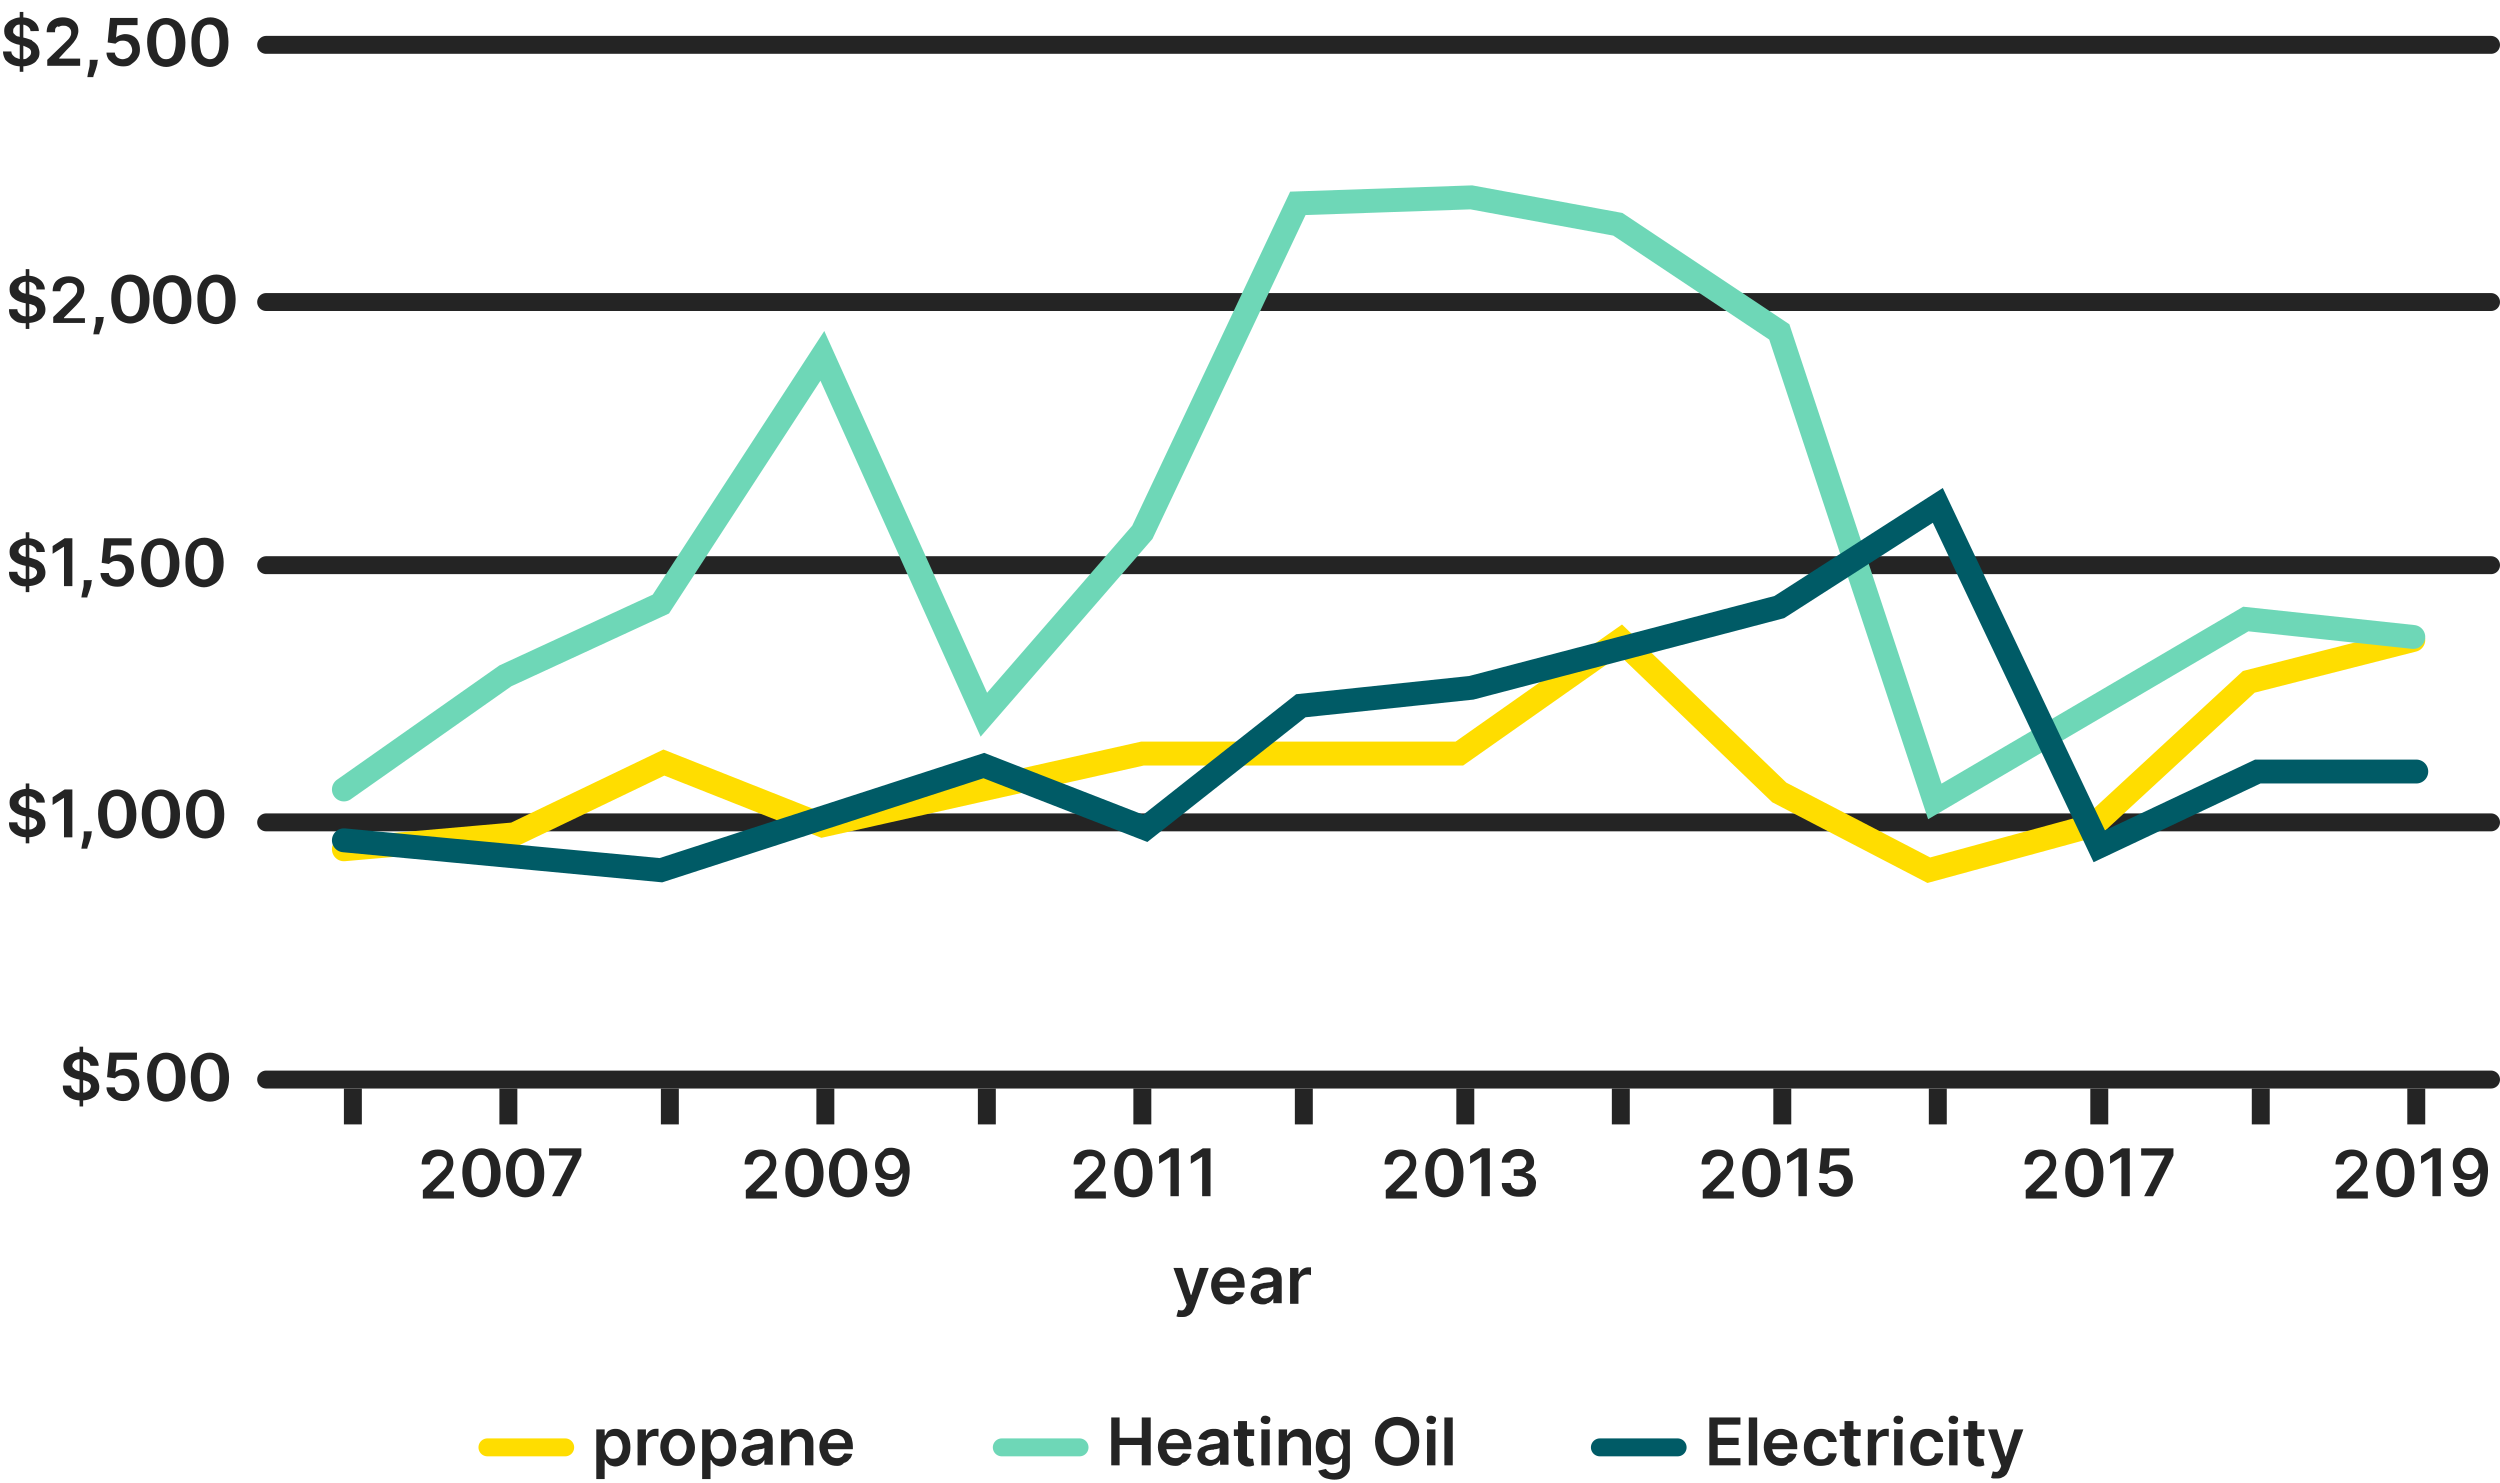
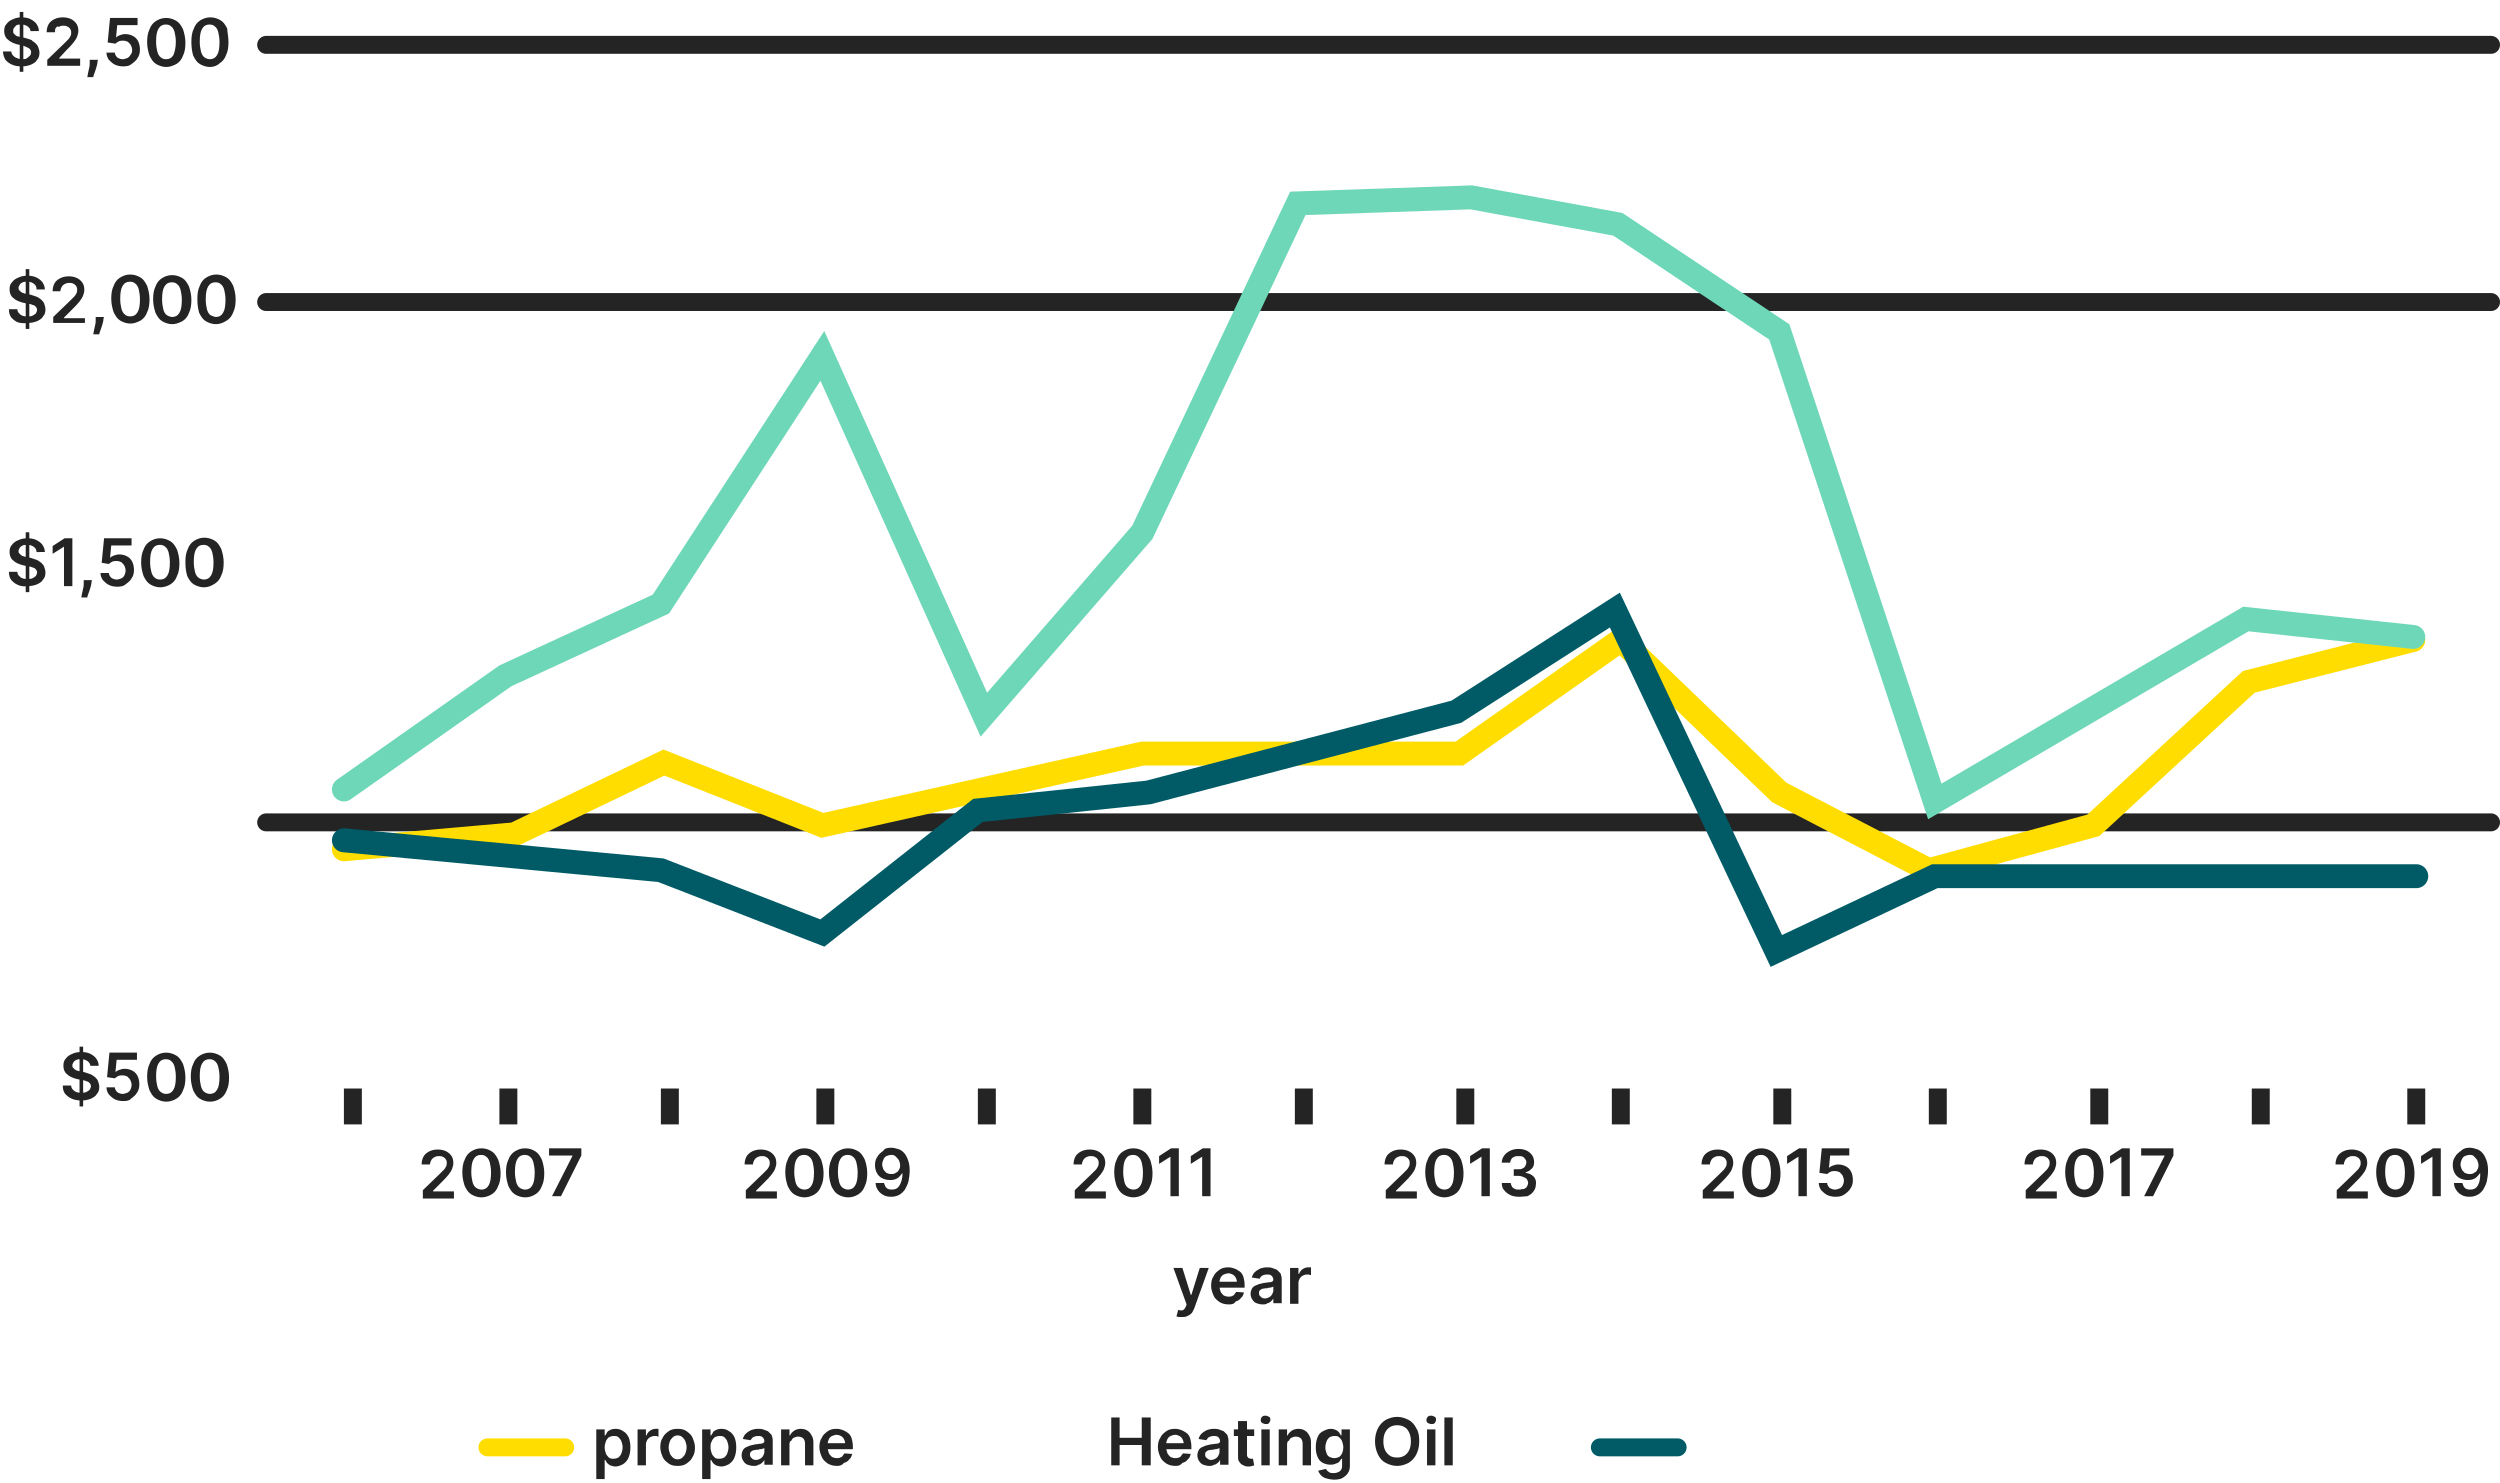
<svg xmlns="http://www.w3.org/2000/svg" version="1.1" id="Layer_1" x="0px" y="0px" viewBox="0 0 418 248" style="enable-background:new 0 0 418 248;" xml:space="preserve">
  <style type="text/css">
	.st0{fill:#242424;}
	.st1{fill:none;stroke:#FFDD00;stroke-width:3;stroke-linecap:round;}
	.st2{fill:none;stroke:#6ED7B7;stroke-width:3;stroke-linecap:round;}
	.st3{fill:none;stroke:#005B66;stroke-width:3;stroke-linecap:round;}
	.st4{fill:none;stroke:#242424;stroke-width:3;stroke-linecap:round;}
	.st5{fill:none;stroke:#242424;stroke-width:3;}
	.st6{fill:none;stroke:#FFDD00;stroke-width:4;stroke-linecap:round;}
	.st7{fill:none;stroke:#6ED7B7;stroke-width:4;stroke-linecap:round;}
	.st8{fill:none;stroke:#005B66;stroke-width:4;stroke-linecap:round;}
</style>
  <path class="st0" d="M4.3,99V89h0.6v10H4.3z M6.1,92.2c0-0.3-0.2-0.6-0.5-0.8c-0.3-0.2-0.6-0.3-1-0.3c-0.3,0-0.6,0-0.8,0.1  c-0.2,0.1-0.4,0.2-0.5,0.4c-0.1,0.2-0.2,0.3-0.2,0.5c0,0.2,0,0.3,0.1,0.4c0.1,0.1,0.2,0.2,0.3,0.3c0.1,0.1,0.3,0.2,0.4,0.2  c0.2,0.1,0.3,0.1,0.5,0.1l0.8,0.2c0.3,0.1,0.6,0.2,0.9,0.3c0.3,0.1,0.5,0.3,0.8,0.5c0.2,0.2,0.4,0.4,0.5,0.7  c0.1,0.3,0.2,0.6,0.2,0.9c0,0.5-0.1,0.9-0.4,1.2c-0.2,0.4-0.6,0.6-1,0.8c-0.5,0.2-1,0.3-1.6,0.3C4,98.1,3.4,98,3,97.8  c-0.5-0.2-0.8-0.5-1.1-0.8c-0.3-0.4-0.4-0.8-0.4-1.4h1.4c0,0.3,0.1,0.5,0.3,0.7c0.2,0.2,0.3,0.3,0.6,0.4c0.2,0.1,0.5,0.1,0.8,0.1  c0.3,0,0.6,0,0.8-0.1c0.2-0.1,0.4-0.2,0.6-0.4c0.1-0.2,0.2-0.4,0.2-0.6c0-0.2-0.1-0.4-0.2-0.5c-0.1-0.1-0.3-0.3-0.5-0.3  c-0.2-0.1-0.5-0.2-0.8-0.2l-0.9-0.2c-0.7-0.2-1.2-0.4-1.6-0.8c-0.4-0.3-0.6-0.8-0.6-1.4c0-0.5,0.1-0.9,0.4-1.2  c0.3-0.4,0.6-0.6,1.1-0.8c0.4-0.2,0.9-0.3,1.5-0.3c0.6,0,1.1,0.1,1.5,0.3c0.4,0.2,0.8,0.5,1,0.8c0.2,0.3,0.4,0.7,0.4,1.2H6.1z   M12.1,90v8h-1.4v-6.6h0l-1.9,1.2v-1.3l2-1.3H12.1z M15.4,96.9l-0.1,0.4c0,0.3-0.1,0.7-0.2,1c-0.1,0.3-0.2,0.7-0.3,0.9  c-0.1,0.3-0.2,0.5-0.2,0.7h-1c0-0.2,0.1-0.4,0.1-0.6c0.1-0.3,0.1-0.6,0.2-0.9c0.1-0.3,0.1-0.7,0.1-1l0-0.4H15.4z M19.6,98.1  c-0.5,0-1-0.1-1.4-0.3c-0.4-0.2-0.7-0.5-1-0.8c-0.2-0.3-0.4-0.7-0.4-1.2h1.4c0,0.3,0.2,0.6,0.4,0.8c0.3,0.2,0.6,0.3,0.9,0.3  c0.3,0,0.5-0.1,0.8-0.2c0.2-0.1,0.4-0.3,0.5-0.5c0.1-0.2,0.2-0.5,0.2-0.8c0-0.3-0.1-0.6-0.2-0.8c-0.1-0.2-0.3-0.4-0.5-0.6  c-0.2-0.1-0.5-0.2-0.8-0.2c-0.2,0-0.5,0-0.7,0.1c-0.2,0.1-0.4,0.2-0.6,0.4L17,94.1l0.4-4.1h4.6v1.2h-3.4l-0.2,2.1h0  c0.1-0.2,0.4-0.3,0.6-0.4c0.3-0.1,0.6-0.2,0.9-0.2c0.5,0,0.9,0.1,1.3,0.3c0.4,0.2,0.7,0.5,0.9,0.9c0.2,0.4,0.3,0.9,0.3,1.4  c0,0.5-0.1,1-0.4,1.4c-0.2,0.4-0.6,0.7-1,1C20.7,98,20.2,98.1,19.6,98.1z M26.8,98.2c-0.6,0-1.2-0.2-1.7-0.5  c-0.5-0.3-0.8-0.8-1.1-1.4c-0.2-0.6-0.4-1.4-0.4-2.2c0-0.9,0.1-1.6,0.4-2.2c0.2-0.6,0.6-1.1,1.1-1.4c0.5-0.3,1-0.5,1.7-0.5  c0.6,0,1.2,0.2,1.7,0.5s0.8,0.8,1.1,1.4c0.2,0.6,0.4,1.4,0.4,2.2c0,0.9-0.1,1.6-0.4,2.2c-0.2,0.6-0.6,1.1-1.1,1.4  C28,98,27.4,98.2,26.8,98.2z M26.8,96.9c0.5,0,0.9-0.2,1.2-0.7c0.3-0.5,0.4-1.2,0.4-2.2c0-0.6-0.1-1.2-0.2-1.6  c-0.1-0.4-0.3-0.8-0.6-1c-0.2-0.2-0.5-0.3-0.9-0.3c-0.5,0-0.9,0.2-1.2,0.7c-0.3,0.5-0.4,1.2-0.4,2.2c0,0.6,0.1,1.2,0.2,1.6  c0.1,0.4,0.3,0.8,0.6,1C26.1,96.8,26.4,96.9,26.8,96.9z M34.1,98.2c-0.6,0-1.2-0.2-1.7-0.5c-0.5-0.3-0.8-0.8-1.1-1.4  C31.1,95.6,31,94.9,31,94c0-0.9,0.1-1.6,0.4-2.2c0.2-0.6,0.6-1.1,1.1-1.4c0.5-0.3,1-0.5,1.7-0.5c0.6,0,1.2,0.2,1.7,0.5  c0.5,0.3,0.8,0.8,1.1,1.4c0.2,0.6,0.4,1.4,0.4,2.2c0,0.9-0.1,1.6-0.4,2.2c-0.2,0.6-0.6,1.1-1.1,1.4C35.3,98,34.7,98.2,34.1,98.2z   M34.1,96.9c0.5,0,0.9-0.2,1.2-0.7c0.3-0.5,0.4-1.2,0.4-2.2c0-0.6-0.1-1.2-0.2-1.6c-0.1-0.4-0.3-0.8-0.6-1c-0.2-0.2-0.5-0.3-0.9-0.3  c-0.5,0-0.9,0.2-1.2,0.7c-0.3,0.5-0.4,1.2-0.4,2.2c0,0.6,0.1,1.2,0.2,1.6c0.1,0.4,0.3,0.8,0.6,1C33.5,96.8,33.8,96.9,34.1,96.9z" />
  <path class="st0" d="M3.3,12V2h0.6v10H3.3z M5.1,5.2c0-0.3-0.2-0.6-0.5-0.8c-0.3-0.2-0.6-0.3-1-0.3c-0.3,0-0.6,0-0.8,0.1  C2.6,4.3,2.5,4.5,2.4,4.6C2.2,4.8,2.2,5,2.2,5.2c0,0.2,0,0.3,0.1,0.4c0.1,0.1,0.2,0.2,0.3,0.3C2.7,6,2.9,6.1,3.1,6.1  c0.2,0.1,0.3,0.1,0.5,0.1l0.8,0.2c0.3,0.1,0.6,0.2,0.9,0.3C5.4,6.9,5.7,7,5.9,7.2c0.2,0.2,0.4,0.4,0.5,0.7c0.1,0.3,0.2,0.6,0.2,0.9  c0,0.5-0.1,0.9-0.4,1.2c-0.2,0.4-0.6,0.6-1,0.8c-0.5,0.2-1,0.3-1.6,0.3C3,11.1,2.4,11,2,10.8c-0.5-0.2-0.8-0.5-1.1-0.8  C0.7,9.6,0.5,9.2,0.5,8.6h1.4c0,0.3,0.1,0.5,0.3,0.7c0.2,0.2,0.3,0.3,0.6,0.4C3,9.8,3.3,9.9,3.6,9.9c0.3,0,0.6,0,0.8-0.1  C4.7,9.6,4.8,9.5,5,9.3C5.1,9.2,5.2,9,5.2,8.7c0-0.2-0.1-0.4-0.2-0.5C4.9,8.1,4.7,8,4.5,7.9C4.3,7.8,4,7.7,3.8,7.6L2.8,7.4  C2.2,7.2,1.7,7,1.3,6.6C0.9,6.3,0.7,5.8,0.7,5.2c0-0.5,0.1-0.9,0.4-1.2c0.3-0.4,0.6-0.6,1.1-0.8C2.6,3,3.1,2.9,3.6,2.9  c0.6,0,1.1,0.1,1.5,0.3c0.4,0.2,0.8,0.5,1,0.8c0.2,0.3,0.4,0.7,0.4,1.2H5.1z M7.9,11v-1l2.8-2.7c0.3-0.3,0.5-0.5,0.7-0.7  c0.2-0.2,0.3-0.4,0.4-0.6c0.1-0.2,0.1-0.4,0.1-0.6c0-0.3-0.1-0.5-0.2-0.6c-0.1-0.2-0.3-0.3-0.5-0.4c-0.2-0.1-0.4-0.1-0.7-0.1  c-0.3,0-0.5,0.1-0.7,0.2C9.6,4.3,9.5,4.5,9.3,4.7C9.2,4.9,9.2,5.1,9.2,5.4H7.8c0-0.5,0.1-0.9,0.3-1.3c0.2-0.4,0.6-0.7,1-0.9  C9.5,3,10,2.9,10.5,2.9c0.5,0,1,0.1,1.4,0.3c0.4,0.2,0.7,0.5,0.9,0.8c0.2,0.3,0.3,0.7,0.3,1.2c0,0.3-0.1,0.6-0.2,0.9  c-0.1,0.3-0.3,0.6-0.6,1c-0.3,0.4-0.7,0.8-1.2,1.3L9.9,9.7v0.1h3.5V11H7.9z M16.4,9.9l-0.1,0.4c0,0.3-0.1,0.7-0.2,1  c-0.1,0.3-0.2,0.7-0.3,0.9c-0.1,0.3-0.2,0.5-0.2,0.7h-1c0-0.2,0.1-0.4,0.1-0.6c0.1-0.3,0.1-0.6,0.2-0.9c0.1-0.3,0.1-0.7,0.1-1l0-0.4  H16.4z M20.6,11.1c-0.5,0-1-0.1-1.4-0.3c-0.4-0.2-0.7-0.5-1-0.8c-0.2-0.3-0.4-0.7-0.4-1.2h1.4c0,0.3,0.2,0.6,0.4,0.8  c0.3,0.2,0.6,0.3,0.9,0.3c0.3,0,0.5-0.1,0.8-0.2c0.2-0.1,0.4-0.3,0.5-0.5C22,9,22.1,8.7,22.1,8.4c0-0.3-0.1-0.6-0.2-0.8  c-0.1-0.2-0.3-0.4-0.5-0.6c-0.2-0.1-0.5-0.2-0.8-0.2c-0.2,0-0.5,0-0.7,0.1c-0.2,0.1-0.4,0.2-0.6,0.4L18,7.1L18.4,3h4.6v1.2h-3.4  l-0.2,2.1h0c0.1-0.2,0.4-0.3,0.6-0.4c0.3-0.1,0.6-0.2,0.9-0.2c0.5,0,0.9,0.1,1.3,0.3c0.4,0.2,0.7,0.5,0.9,0.9  c0.2,0.4,0.3,0.9,0.3,1.4c0,0.5-0.1,1-0.4,1.4c-0.2,0.4-0.6,0.7-1,1C21.7,11,21.2,11.1,20.6,11.1z M27.8,11.2  c-0.6,0-1.2-0.2-1.7-0.5c-0.5-0.3-0.8-0.8-1.1-1.4c-0.2-0.6-0.4-1.4-0.4-2.2c0-0.9,0.1-1.6,0.4-2.2c0.2-0.6,0.6-1.1,1.1-1.4  c0.5-0.3,1-0.5,1.7-0.5c0.6,0,1.2,0.2,1.7,0.5c0.5,0.3,0.8,0.8,1.1,1.4c0.2,0.6,0.4,1.4,0.4,2.2c0,0.9-0.1,1.6-0.4,2.2  c-0.2,0.6-0.6,1.1-1.1,1.4C28.9,11,28.4,11.2,27.8,11.2z M27.8,9.9c0.5,0,0.9-0.2,1.2-0.7C29.2,8.7,29.4,8,29.4,7  c0-0.6-0.1-1.2-0.2-1.6c-0.1-0.4-0.3-0.8-0.6-1c-0.2-0.2-0.5-0.3-0.9-0.3c-0.5,0-0.9,0.2-1.2,0.7c-0.3,0.5-0.4,1.2-0.4,2.2  c0,0.6,0.1,1.2,0.2,1.6c0.1,0.4,0.3,0.8,0.6,1C27.1,9.8,27.4,9.9,27.8,9.9z M35.1,11.2c-0.6,0-1.2-0.2-1.7-0.5  c-0.5-0.3-0.8-0.8-1.1-1.4C32.1,8.6,32,7.9,32,7c0-0.9,0.1-1.6,0.4-2.2c0.2-0.6,0.6-1.1,1.1-1.4c0.5-0.3,1-0.5,1.7-0.5  c0.6,0,1.2,0.2,1.7,0.5s0.8,0.8,1.1,1.4C38,5.4,38.2,6.1,38.2,7c0,0.9-0.1,1.6-0.4,2.2c-0.2,0.6-0.6,1.1-1.1,1.4  C36.3,11,35.7,11.2,35.1,11.2z M35.1,9.9c0.5,0,0.9-0.2,1.2-0.7C36.6,8.7,36.7,8,36.7,7c0-0.6-0.1-1.2-0.2-1.6  c-0.1-0.4-0.3-0.8-0.6-1c-0.2-0.2-0.5-0.3-0.9-0.3c-0.5,0-0.9,0.2-1.2,0.7c-0.3,0.5-0.4,1.2-0.4,2.2c0,0.6,0.1,1.2,0.2,1.6  c0.1,0.4,0.3,0.8,0.6,1C34.5,9.8,34.8,9.9,35.1,9.9z" />
-   <path class="st0" d="M4.3,141v-10h0.6v10H4.3z M6.1,134.2c0-0.3-0.2-0.6-0.5-0.8c-0.3-0.2-0.6-0.3-1-0.3c-0.3,0-0.6,0-0.8,0.1  c-0.2,0.1-0.4,0.2-0.5,0.4c-0.1,0.2-0.2,0.3-0.2,0.5c0,0.2,0,0.3,0.1,0.4c0.1,0.1,0.2,0.2,0.3,0.3c0.1,0.1,0.3,0.2,0.4,0.2  c0.2,0.1,0.3,0.1,0.5,0.1l0.8,0.2c0.3,0.1,0.6,0.2,0.9,0.3c0.3,0.1,0.5,0.3,0.8,0.5c0.2,0.2,0.4,0.4,0.5,0.7  c0.1,0.3,0.2,0.6,0.2,0.9c0,0.5-0.1,0.9-0.4,1.2c-0.2,0.4-0.6,0.6-1,0.8c-0.5,0.2-1,0.3-1.6,0.3c-0.6,0-1.2-0.1-1.6-0.3  c-0.5-0.2-0.8-0.5-1.1-0.8c-0.3-0.4-0.4-0.8-0.4-1.4h1.4c0,0.3,0.1,0.5,0.3,0.7c0.2,0.2,0.3,0.3,0.6,0.4c0.2,0.1,0.5,0.1,0.8,0.1  c0.3,0,0.6,0,0.8-0.1c0.2-0.1,0.4-0.2,0.6-0.4c0.1-0.2,0.2-0.4,0.2-0.6c0-0.2-0.1-0.4-0.2-0.5c-0.1-0.1-0.3-0.3-0.5-0.3  c-0.2-0.1-0.5-0.2-0.8-0.2l-0.9-0.2c-0.7-0.2-1.2-0.4-1.6-0.8c-0.4-0.3-0.6-0.8-0.6-1.4c0-0.5,0.1-0.9,0.4-1.2  c0.3-0.4,0.6-0.6,1.1-0.8c0.4-0.2,0.9-0.3,1.5-0.3c0.6,0,1.1,0.1,1.5,0.3c0.4,0.2,0.8,0.5,1,0.8c0.2,0.3,0.4,0.7,0.4,1.2H6.1z   M12.1,132v8h-1.4v-6.6h0l-1.9,1.2v-1.3l2-1.3H12.1z M15.4,138.9l-0.1,0.4c0,0.3-0.1,0.7-0.2,1c-0.1,0.3-0.2,0.7-0.3,0.9  c-0.1,0.3-0.2,0.5-0.2,0.7h-1c0-0.2,0.1-0.4,0.1-0.6c0.1-0.3,0.1-0.6,0.2-0.9c0.1-0.3,0.1-0.7,0.1-1l0-0.4H15.4z M19.6,140.2  c-0.6,0-1.2-0.2-1.7-0.5c-0.5-0.3-0.8-0.8-1.1-1.4c-0.2-0.6-0.4-1.4-0.4-2.2c0-0.9,0.1-1.6,0.4-2.2c0.2-0.6,0.6-1.1,1.1-1.4  c0.5-0.3,1-0.5,1.7-0.5c0.6,0,1.2,0.2,1.7,0.5c0.5,0.3,0.8,0.8,1.1,1.4c0.2,0.6,0.4,1.4,0.4,2.2c0,0.9-0.1,1.6-0.4,2.2  c-0.2,0.6-0.6,1.1-1.1,1.4C20.8,140,20.2,140.2,19.6,140.2z M19.6,138.9c0.5,0,0.9-0.2,1.2-0.7c0.3-0.5,0.4-1.2,0.4-2.2  c0-0.6-0.1-1.2-0.2-1.6c-0.1-0.4-0.3-0.8-0.6-1c-0.2-0.2-0.5-0.3-0.9-0.3c-0.5,0-0.9,0.2-1.2,0.7c-0.3,0.5-0.4,1.2-0.4,2.2  c0,0.6,0.1,1.2,0.2,1.6c0.1,0.4,0.3,0.8,0.6,1C19,138.8,19.3,138.9,19.6,138.9z M26.9,140.2c-0.6,0-1.2-0.2-1.7-0.5  c-0.5-0.3-0.8-0.8-1.1-1.4c-0.2-0.6-0.4-1.4-0.4-2.2c0-0.9,0.1-1.6,0.4-2.2c0.2-0.6,0.6-1.1,1.1-1.4c0.5-0.3,1-0.5,1.7-0.5  s1.2,0.2,1.7,0.5c0.5,0.3,0.8,0.8,1.1,1.4c0.2,0.6,0.4,1.4,0.4,2.2c0,0.9-0.1,1.6-0.4,2.2c-0.2,0.6-0.6,1.1-1.1,1.4  C28.1,140,27.6,140.2,26.9,140.2z M26.9,138.9c0.5,0,0.9-0.2,1.2-0.7c0.3-0.5,0.4-1.2,0.4-2.2c0-0.6-0.1-1.2-0.2-1.6  c-0.1-0.4-0.3-0.8-0.6-1c-0.2-0.2-0.5-0.3-0.9-0.3c-0.5,0-0.9,0.2-1.2,0.7c-0.3,0.5-0.4,1.2-0.4,2.2c0,0.6,0.1,1.2,0.2,1.6  c0.1,0.4,0.3,0.8,0.6,1C26.3,138.8,26.6,138.9,26.9,138.9z M34.3,140.2c-0.6,0-1.2-0.2-1.7-0.5c-0.5-0.3-0.8-0.8-1.1-1.4  c-0.2-0.6-0.4-1.4-0.4-2.2c0-0.9,0.1-1.6,0.4-2.2c0.2-0.6,0.6-1.1,1.1-1.4c0.5-0.3,1-0.5,1.7-0.5c0.6,0,1.2,0.2,1.7,0.5  c0.5,0.3,0.8,0.8,1.1,1.4c0.2,0.6,0.4,1.4,0.4,2.2c0,0.9-0.1,1.6-0.4,2.2c-0.2,0.6-0.6,1.1-1.1,1.4C35.5,140,34.9,140.2,34.3,140.2z   M34.3,138.9c0.5,0,0.9-0.2,1.2-0.7c0.3-0.5,0.4-1.2,0.4-2.2c0-0.6-0.1-1.2-0.2-1.6c-0.1-0.4-0.3-0.8-0.6-1  c-0.2-0.2-0.5-0.3-0.9-0.3c-0.5,0-0.9,0.2-1.2,0.7c-0.3,0.5-0.4,1.2-0.4,2.2c0,0.6,0.1,1.2,0.2,1.6c0.1,0.4,0.3,0.8,0.6,1  C33.6,138.8,33.9,138.9,34.3,138.9z" />
  <path class="st0" d="M13.3,185v-10h0.6v10H13.3z M15.1,178.2c0-0.3-0.2-0.6-0.5-0.8c-0.3-0.2-0.6-0.3-1-0.3c-0.3,0-0.6,0-0.8,0.1  c-0.2,0.1-0.4,0.2-0.5,0.4s-0.2,0.3-0.2,0.5c0,0.2,0,0.3,0.1,0.4c0.1,0.1,0.2,0.2,0.3,0.3c0.1,0.1,0.3,0.2,0.4,0.2  c0.2,0.1,0.3,0.1,0.5,0.1l0.8,0.2c0.3,0.1,0.6,0.2,0.9,0.3c0.3,0.1,0.5,0.3,0.8,0.5c0.2,0.2,0.4,0.4,0.5,0.7  c0.1,0.3,0.2,0.6,0.2,0.9c0,0.5-0.1,0.9-0.4,1.2c-0.2,0.4-0.6,0.6-1,0.8c-0.5,0.2-1,0.3-1.6,0.3c-0.6,0-1.2-0.1-1.6-0.3  c-0.5-0.2-0.8-0.5-1.1-0.8c-0.3-0.4-0.4-0.8-0.4-1.4h1.4c0,0.3,0.1,0.5,0.3,0.7s0.3,0.3,0.6,0.4c0.2,0.1,0.5,0.1,0.8,0.1  c0.3,0,0.6,0,0.8-0.1c0.2-0.1,0.4-0.2,0.6-0.4c0.1-0.2,0.2-0.4,0.2-0.6c0-0.2-0.1-0.4-0.2-0.5c-0.1-0.1-0.3-0.3-0.5-0.3  c-0.2-0.1-0.5-0.2-0.8-0.2l-0.9-0.2c-0.7-0.2-1.2-0.4-1.6-0.8c-0.4-0.3-0.6-0.8-0.6-1.4c0-0.5,0.1-0.9,0.4-1.2  c0.3-0.4,0.6-0.6,1.1-0.8c0.4-0.2,0.9-0.3,1.5-0.3c0.6,0,1.1,0.1,1.5,0.3c0.4,0.2,0.8,0.5,1,0.8c0.2,0.3,0.4,0.7,0.4,1.2H15.1z   M20.6,184.1c-0.5,0-1-0.1-1.4-0.3c-0.4-0.2-0.7-0.5-1-0.8c-0.2-0.3-0.4-0.7-0.4-1.2h1.4c0,0.3,0.2,0.6,0.4,0.8  c0.3,0.2,0.6,0.3,0.9,0.3c0.3,0,0.5-0.1,0.8-0.2c0.2-0.1,0.4-0.3,0.5-0.5c0.1-0.2,0.2-0.5,0.2-0.8c0-0.3-0.1-0.6-0.2-0.8  c-0.1-0.2-0.3-0.4-0.5-0.6c-0.2-0.1-0.5-0.2-0.8-0.2c-0.2,0-0.5,0-0.7,0.1c-0.2,0.1-0.4,0.2-0.6,0.4l-1.3-0.2l0.4-4.1h4.6v1.2h-3.4  l-0.2,2.1h0c0.1-0.2,0.4-0.3,0.6-0.4c0.3-0.1,0.6-0.2,0.9-0.2c0.5,0,0.9,0.1,1.3,0.3c0.4,0.2,0.7,0.5,0.9,0.9  c0.2,0.4,0.3,0.9,0.3,1.4c0,0.5-0.1,1-0.4,1.4c-0.2,0.4-0.6,0.7-1,1C21.7,184,21.2,184.1,20.6,184.1z M27.8,184.2  c-0.6,0-1.2-0.2-1.7-0.5c-0.5-0.3-0.8-0.8-1.1-1.4c-0.2-0.6-0.4-1.4-0.4-2.2c0-0.9,0.1-1.6,0.4-2.2c0.2-0.6,0.6-1.1,1.1-1.4  c0.5-0.3,1-0.5,1.7-0.5c0.6,0,1.2,0.2,1.7,0.5c0.5,0.3,0.8,0.8,1.1,1.4c0.2,0.6,0.4,1.4,0.4,2.2c0,0.9-0.1,1.6-0.4,2.2  c-0.2,0.6-0.6,1.1-1.1,1.4C29,184,28.4,184.2,27.8,184.2z M27.8,182.9c0.5,0,0.9-0.2,1.2-0.7c0.3-0.5,0.4-1.2,0.4-2.2  c0-0.6-0.1-1.2-0.2-1.6c-0.1-0.4-0.3-0.8-0.6-1c-0.2-0.2-0.5-0.3-0.9-0.3c-0.5,0-0.9,0.2-1.2,0.7c-0.3,0.5-0.4,1.2-0.4,2.2  c0,0.6,0.1,1.2,0.2,1.6c0.1,0.4,0.3,0.8,0.6,1C27.2,182.8,27.4,182.9,27.8,182.9z M35.1,184.2c-0.6,0-1.2-0.2-1.7-0.5  c-0.5-0.3-0.8-0.8-1.1-1.4c-0.2-0.6-0.4-1.4-0.4-2.2c0-0.9,0.1-1.6,0.4-2.2c0.2-0.6,0.6-1.1,1.1-1.4c0.5-0.3,1-0.5,1.7-0.5  c0.6,0,1.2,0.2,1.7,0.5c0.5,0.3,0.8,0.8,1.1,1.4c0.2,0.6,0.4,1.4,0.4,2.2c0,0.9-0.1,1.6-0.4,2.2c-0.2,0.6-0.6,1.1-1.1,1.4  C36.3,184,35.8,184.2,35.1,184.2z M35.1,182.9c0.5,0,0.9-0.2,1.2-0.7c0.3-0.5,0.4-1.2,0.4-2.2c0-0.6-0.1-1.2-0.2-1.6  c-0.1-0.4-0.3-0.8-0.6-1c-0.2-0.2-0.5-0.3-0.9-0.3c-0.5,0-0.9,0.2-1.2,0.7c-0.3,0.5-0.4,1.2-0.4,2.2c0,0.6,0.1,1.2,0.2,1.6  c0.1,0.4,0.3,0.8,0.6,1C34.5,182.8,34.8,182.9,35.1,182.9z" />
  <path class="st0" d="M70.7,200v-1l2.8-2.7c0.3-0.3,0.5-0.5,0.7-0.7c0.2-0.2,0.3-0.4,0.4-0.6c0.1-0.2,0.1-0.4,0.1-0.6  c0-0.3-0.1-0.5-0.2-0.6c-0.1-0.2-0.3-0.3-0.5-0.4c-0.2-0.1-0.4-0.1-0.7-0.1c-0.3,0-0.5,0.1-0.7,0.2c-0.2,0.1-0.4,0.3-0.5,0.5  c-0.1,0.2-0.2,0.4-0.2,0.7h-1.4c0-0.5,0.1-0.9,0.3-1.3c0.2-0.4,0.6-0.7,1-0.9c0.4-0.2,0.9-0.3,1.4-0.3c0.5,0,1,0.1,1.4,0.3  c0.4,0.2,0.7,0.5,0.9,0.8c0.2,0.3,0.3,0.7,0.3,1.2c0,0.3-0.1,0.6-0.2,0.9c-0.1,0.3-0.3,0.6-0.6,1c-0.3,0.4-0.7,0.8-1.2,1.3l-1.4,1.4  v0.1h3.5v1.2H70.7z M80.5,200.2c-0.6,0-1.2-0.2-1.7-0.5c-0.5-0.3-0.8-0.8-1.1-1.4c-0.2-0.6-0.4-1.4-0.4-2.2c0-0.9,0.1-1.6,0.4-2.2  c0.2-0.6,0.6-1.1,1.1-1.4c0.5-0.3,1-0.5,1.7-0.5s1.2,0.2,1.7,0.5c0.5,0.3,0.8,0.8,1.1,1.4c0.2,0.6,0.4,1.4,0.4,2.2  c0,0.9-0.1,1.6-0.4,2.2c-0.2,0.6-0.6,1.1-1.1,1.4C81.7,200,81.1,200.2,80.5,200.2z M80.5,198.9c0.5,0,0.9-0.2,1.2-0.7  c0.3-0.5,0.4-1.2,0.4-2.2c0-0.6-0.1-1.2-0.2-1.6c-0.1-0.4-0.3-0.8-0.6-1c-0.2-0.2-0.5-0.3-0.9-0.3c-0.5,0-0.9,0.2-1.2,0.7  c-0.3,0.5-0.4,1.2-0.4,2.2c0,0.6,0.1,1.2,0.2,1.6c0.1,0.4,0.3,0.8,0.6,1C79.9,198.8,80.2,198.9,80.5,198.9z M87.8,200.2  c-0.6,0-1.2-0.2-1.7-0.5c-0.5-0.3-0.8-0.8-1.1-1.4c-0.2-0.6-0.4-1.4-0.4-2.2c0-0.9,0.1-1.6,0.4-2.2c0.2-0.6,0.6-1.1,1.1-1.4  c0.5-0.3,1-0.5,1.7-0.5s1.2,0.2,1.7,0.5c0.5,0.3,0.8,0.8,1.1,1.4c0.2,0.6,0.4,1.4,0.4,2.2c0,0.9-0.1,1.6-0.4,2.2  c-0.2,0.6-0.6,1.1-1.1,1.4C89,200,88.5,200.2,87.8,200.2z M87.8,198.9c0.5,0,0.9-0.2,1.2-0.7c0.3-0.5,0.4-1.2,0.4-2.2  c0-0.6-0.1-1.2-0.2-1.6c-0.1-0.4-0.3-0.8-0.6-1c-0.2-0.2-0.5-0.3-0.9-0.3c-0.5,0-0.9,0.2-1.2,0.7c-0.3,0.5-0.4,1.2-0.4,2.2  c0,0.6,0.1,1.2,0.2,1.6c0.1,0.4,0.3,0.8,0.6,1C87.2,198.8,87.5,198.9,87.8,198.9z M92.3,200l3.4-6.7v-0.1h-3.9V192h5.4v1.2l-3.4,6.8  H92.3z" />
  <path class="st0" d="M124.7,200v-1l2.8-2.7c0.3-0.3,0.5-0.5,0.7-0.7c0.2-0.2,0.3-0.4,0.4-0.6c0.1-0.2,0.1-0.4,0.1-0.6  c0-0.3-0.1-0.5-0.2-0.6c-0.1-0.2-0.3-0.3-0.5-0.4c-0.2-0.1-0.4-0.1-0.7-0.1c-0.3,0-0.5,0.1-0.7,0.2c-0.2,0.1-0.4,0.3-0.5,0.5  c-0.1,0.2-0.2,0.4-0.2,0.7h-1.4c0-0.5,0.1-0.9,0.3-1.3c0.2-0.4,0.6-0.7,1-0.9c0.4-0.2,0.9-0.3,1.4-0.3c0.5,0,1,0.1,1.4,0.3  c0.4,0.2,0.7,0.5,0.9,0.8c0.2,0.3,0.3,0.7,0.3,1.2c0,0.3-0.1,0.6-0.2,0.9c-0.1,0.3-0.3,0.6-0.6,1c-0.3,0.4-0.7,0.8-1.2,1.3l-1.4,1.4  v0.1h3.5v1.2H124.7z M134.5,200.2c-0.6,0-1.2-0.2-1.7-0.5c-0.5-0.3-0.8-0.8-1.1-1.4c-0.2-0.6-0.4-1.4-0.4-2.2c0-0.9,0.1-1.6,0.4-2.2  c0.2-0.6,0.6-1.1,1.1-1.4c0.5-0.3,1-0.5,1.7-0.5s1.2,0.2,1.7,0.5c0.5,0.3,0.8,0.8,1.1,1.4c0.2,0.6,0.4,1.4,0.4,2.2  c0,0.9-0.1,1.6-0.4,2.2c-0.2,0.6-0.6,1.1-1.1,1.4C135.7,200,135.1,200.2,134.5,200.2z M134.5,198.9c0.5,0,0.9-0.2,1.2-0.7  c0.3-0.5,0.4-1.2,0.4-2.2c0-0.6-0.1-1.2-0.2-1.6c-0.1-0.4-0.3-0.8-0.6-1c-0.2-0.2-0.5-0.3-0.9-0.3c-0.5,0-0.9,0.2-1.2,0.7  c-0.3,0.5-0.4,1.2-0.4,2.2c0,0.6,0.1,1.2,0.2,1.6c0.1,0.4,0.3,0.8,0.6,1C133.9,198.8,134.2,198.9,134.5,198.9z M141.8,200.2  c-0.6,0-1.2-0.2-1.7-0.5c-0.5-0.3-0.8-0.8-1.1-1.4c-0.2-0.6-0.4-1.4-0.4-2.2c0-0.9,0.1-1.6,0.4-2.2c0.2-0.6,0.6-1.1,1.1-1.4  c0.5-0.3,1-0.5,1.7-0.5c0.6,0,1.2,0.2,1.7,0.5s0.8,0.8,1.1,1.4c0.2,0.6,0.4,1.4,0.4,2.2c0,0.9-0.1,1.6-0.4,2.2  c-0.2,0.6-0.6,1.1-1.1,1.4C143,200,142.5,200.2,141.8,200.2z M141.8,198.9c0.5,0,0.9-0.2,1.2-0.7c0.3-0.5,0.4-1.2,0.4-2.2  c0-0.6-0.1-1.2-0.2-1.6c-0.1-0.4-0.3-0.8-0.6-1c-0.2-0.2-0.5-0.3-0.9-0.3c-0.5,0-0.9,0.2-1.2,0.7c-0.3,0.5-0.4,1.2-0.4,2.2  c0,0.6,0.1,1.2,0.2,1.6c0.1,0.4,0.3,0.8,0.6,1C141.2,198.8,141.5,198.9,141.8,198.9z M149,191.9c0.4,0,0.8,0.1,1.1,0.2  c0.4,0.1,0.7,0.3,1,0.6c0.3,0.3,0.5,0.7,0.7,1.2s0.3,1.1,0.3,1.8c0,0.7-0.1,1.3-0.2,1.8c-0.1,0.5-0.4,1-0.6,1.4  c-0.3,0.4-0.6,0.7-1,0.9c-0.4,0.2-0.8,0.3-1.3,0.3c-0.5,0-1-0.1-1.3-0.3c-0.4-0.2-0.7-0.5-0.9-0.8s-0.4-0.7-0.4-1.2h1.4  c0.1,0.3,0.2,0.6,0.4,0.8c0.2,0.2,0.5,0.3,0.9,0.3c0.6,0,1-0.2,1.3-0.7c0.3-0.5,0.5-1.2,0.5-2h-0.1c-0.1,0.2-0.3,0.4-0.5,0.6  c-0.2,0.2-0.4,0.3-0.7,0.4c-0.3,0.1-0.5,0.1-0.8,0.1c-0.5,0-0.9-0.1-1.3-0.3c-0.4-0.2-0.7-0.5-0.9-0.9c-0.2-0.4-0.3-0.8-0.3-1.3  c0-0.5,0.1-1,0.4-1.4c0.2-0.4,0.6-0.7,1-1C147.9,192,148.4,191.9,149,191.9z M149,193.1c-0.3,0-0.5,0.1-0.8,0.2  c-0.2,0.1-0.4,0.3-0.5,0.6c-0.1,0.2-0.2,0.5-0.2,0.8c0,0.3,0.1,0.5,0.2,0.8c0.1,0.2,0.3,0.4,0.5,0.6c0.2,0.1,0.5,0.2,0.8,0.2  c0.2,0,0.4,0,0.6-0.1c0.2-0.1,0.3-0.2,0.5-0.3c0.1-0.1,0.2-0.3,0.3-0.5c0.1-0.2,0.1-0.4,0.1-0.6c0-0.3-0.1-0.5-0.2-0.8  c-0.1-0.2-0.3-0.4-0.5-0.6C149.5,193.1,149.3,193.1,149,193.1z" />
  <path class="st0" d="M179.7,200v-1l2.8-2.7c0.3-0.3,0.5-0.5,0.7-0.7c0.2-0.2,0.3-0.4,0.4-0.6c0.1-0.2,0.1-0.4,0.1-0.6  c0-0.3-0.1-0.5-0.2-0.6c-0.1-0.2-0.3-0.3-0.5-0.4c-0.2-0.1-0.4-0.1-0.7-0.1c-0.3,0-0.5,0.1-0.7,0.2c-0.2,0.1-0.4,0.3-0.5,0.5  c-0.1,0.2-0.2,0.4-0.2,0.7h-1.4c0-0.5,0.1-0.9,0.3-1.3c0.2-0.4,0.6-0.7,1-0.9c0.4-0.2,0.9-0.3,1.4-0.3c0.5,0,1,0.1,1.4,0.3  c0.4,0.2,0.7,0.5,0.9,0.8c0.2,0.3,0.3,0.7,0.3,1.2c0,0.3-0.1,0.6-0.2,0.9c-0.1,0.3-0.3,0.6-0.6,1c-0.3,0.4-0.7,0.8-1.2,1.3l-1.4,1.4  v0.1h3.5v1.2H179.7z M189.5,200.2c-0.6,0-1.2-0.2-1.7-0.5c-0.5-0.3-0.8-0.8-1.1-1.4c-0.2-0.6-0.4-1.4-0.4-2.2c0-0.9,0.1-1.6,0.4-2.2  c0.2-0.6,0.6-1.1,1.1-1.4c0.5-0.3,1-0.5,1.7-0.5s1.2,0.2,1.7,0.5c0.5,0.3,0.8,0.8,1.1,1.4c0.2,0.6,0.4,1.4,0.4,2.2  c0,0.9-0.1,1.6-0.4,2.2c-0.2,0.6-0.6,1.1-1.1,1.4C190.7,200,190.1,200.2,189.5,200.2z M189.5,198.9c0.5,0,0.9-0.2,1.2-0.7  c0.3-0.5,0.4-1.2,0.4-2.2c0-0.6-0.1-1.2-0.2-1.6c-0.1-0.4-0.3-0.8-0.6-1c-0.2-0.2-0.5-0.3-0.9-0.3c-0.5,0-0.9,0.2-1.2,0.7  c-0.3,0.5-0.4,1.2-0.4,2.2c0,0.6,0.1,1.2,0.2,1.6c0.1,0.4,0.3,0.8,0.6,1C188.9,198.8,189.2,198.9,189.5,198.9z M197.1,192v8h-1.4  v-6.6h0l-1.9,1.2v-1.3l2-1.3H197.1z M202.4,192v8H201v-6.6h0l-1.9,1.2v-1.3l2-1.3H202.4z" />
  <path class="st0" d="M231.7,200v-1l2.8-2.7c0.3-0.3,0.5-0.5,0.7-0.7c0.2-0.2,0.3-0.4,0.4-0.6c0.1-0.2,0.1-0.4,0.1-0.6  c0-0.3-0.1-0.5-0.2-0.6c-0.1-0.2-0.3-0.3-0.5-0.4c-0.2-0.1-0.4-0.1-0.7-0.1c-0.3,0-0.5,0.1-0.7,0.2c-0.2,0.1-0.4,0.3-0.5,0.5  c-0.1,0.2-0.2,0.4-0.2,0.7h-1.4c0-0.5,0.1-0.9,0.3-1.3c0.2-0.4,0.6-0.7,1-0.9c0.4-0.2,0.9-0.3,1.4-0.3c0.5,0,1,0.1,1.4,0.3  c0.4,0.2,0.7,0.5,0.9,0.8c0.2,0.3,0.3,0.7,0.3,1.2c0,0.3-0.1,0.6-0.2,0.9c-0.1,0.3-0.3,0.6-0.6,1c-0.3,0.4-0.7,0.8-1.2,1.3l-1.4,1.4  v0.1h3.5v1.2H231.7z M241.5,200.2c-0.6,0-1.2-0.2-1.7-0.5c-0.5-0.3-0.8-0.8-1.1-1.4c-0.2-0.6-0.4-1.4-0.4-2.2c0-0.9,0.1-1.6,0.4-2.2  c0.2-0.6,0.6-1.1,1.1-1.4c0.5-0.3,1-0.5,1.7-0.5s1.2,0.2,1.7,0.5c0.5,0.3,0.8,0.8,1.1,1.4c0.2,0.6,0.4,1.4,0.4,2.2  c0,0.9-0.1,1.6-0.4,2.2c-0.2,0.6-0.6,1.1-1.1,1.4C242.7,200,242.1,200.2,241.5,200.2z M241.5,198.9c0.5,0,0.9-0.2,1.2-0.7  c0.3-0.5,0.4-1.2,0.4-2.2c0-0.6-0.1-1.2-0.2-1.6c-0.1-0.4-0.3-0.8-0.6-1c-0.2-0.2-0.5-0.3-0.9-0.3c-0.5,0-0.9,0.2-1.2,0.7  c-0.3,0.5-0.4,1.2-0.4,2.2c0,0.6,0.1,1.2,0.2,1.6c0.1,0.4,0.3,0.8,0.6,1C240.9,198.8,241.2,198.9,241.5,198.9z M249.1,192v8h-1.4  v-6.6h0l-1.9,1.2v-1.3l2-1.3H249.1z M254,200.1c-0.6,0-1.1-0.1-1.5-0.3c-0.4-0.2-0.8-0.5-1-0.8c-0.3-0.3-0.4-0.7-0.4-1.2h1.5  c0,0.2,0.1,0.4,0.2,0.6c0.1,0.2,0.3,0.3,0.5,0.4c0.2,0.1,0.5,0.1,0.7,0.1c0.3,0,0.5-0.1,0.8-0.1c0.2-0.1,0.4-0.2,0.5-0.4  c0.1-0.2,0.2-0.4,0.2-0.6c0-0.2-0.1-0.5-0.2-0.6c-0.1-0.2-0.3-0.3-0.6-0.4c-0.2-0.1-0.5-0.2-0.9-0.2h-0.7v-1.1h0.7  c0.3,0,0.5,0,0.7-0.1c0.2-0.1,0.4-0.2,0.5-0.4c0.1-0.2,0.2-0.4,0.2-0.6c0-0.2,0-0.4-0.2-0.6c-0.1-0.2-0.2-0.3-0.4-0.4  c-0.2-0.1-0.4-0.1-0.7-0.1c-0.2,0-0.5,0-0.7,0.1c-0.2,0.1-0.4,0.2-0.5,0.4c-0.1,0.2-0.2,0.4-0.2,0.6h-1.4c0-0.4,0.1-0.8,0.4-1.2  c0.2-0.3,0.6-0.6,1-0.8c0.4-0.2,0.9-0.3,1.4-0.3c0.5,0,1,0.1,1.4,0.3c0.4,0.2,0.7,0.5,0.9,0.8s0.3,0.7,0.3,1.1  c0,0.5-0.1,0.8-0.4,1.1c-0.3,0.3-0.6,0.5-1,0.6v0.1c0.6,0.1,1,0.3,1.3,0.6c0.3,0.3,0.5,0.8,0.4,1.3c0,0.4-0.1,0.8-0.4,1.2  c-0.3,0.4-0.6,0.6-1,0.8C255.1,200,254.6,200.1,254,200.1z" />
  <path class="st0" d="M284.7,200v-1l2.8-2.7c0.3-0.3,0.5-0.5,0.7-0.7c0.2-0.2,0.3-0.4,0.4-0.6c0.1-0.2,0.1-0.4,0.1-0.6  c0-0.3-0.1-0.5-0.2-0.6c-0.1-0.2-0.3-0.3-0.5-0.4c-0.2-0.1-0.4-0.1-0.7-0.1c-0.3,0-0.5,0.1-0.7,0.2c-0.2,0.1-0.4,0.3-0.5,0.5  c-0.1,0.2-0.2,0.4-0.2,0.7h-1.4c0-0.5,0.1-0.9,0.3-1.3c0.2-0.4,0.6-0.7,1-0.9c0.4-0.2,0.9-0.3,1.4-0.3c0.5,0,1,0.1,1.4,0.3  c0.4,0.2,0.7,0.5,0.9,0.8c0.2,0.3,0.3,0.7,0.3,1.2c0,0.3-0.1,0.6-0.2,0.9c-0.1,0.3-0.3,0.6-0.6,1c-0.3,0.4-0.7,0.8-1.2,1.3l-1.4,1.4  v0.1h3.5v1.2H284.7z M294.5,200.2c-0.6,0-1.2-0.2-1.7-0.5c-0.5-0.3-0.8-0.8-1.1-1.4c-0.2-0.6-0.4-1.4-0.4-2.2c0-0.9,0.1-1.6,0.4-2.2  c0.2-0.6,0.6-1.1,1.1-1.4c0.5-0.3,1-0.5,1.7-0.5s1.2,0.2,1.7,0.5s0.8,0.8,1.1,1.4c0.2,0.6,0.4,1.4,0.4,2.2c0,0.9-0.1,1.6-0.4,2.2  c-0.2,0.6-0.6,1.1-1.1,1.4C295.7,200,295.1,200.2,294.5,200.2z M294.5,198.9c0.5,0,0.9-0.2,1.2-0.7c0.3-0.5,0.4-1.2,0.4-2.2  c0-0.6-0.1-1.2-0.2-1.6c-0.1-0.4-0.3-0.8-0.6-1c-0.2-0.2-0.5-0.3-0.9-0.3c-0.5,0-0.9,0.2-1.2,0.7c-0.3,0.5-0.4,1.2-0.4,2.2  c0,0.6,0.1,1.2,0.2,1.6c0.1,0.4,0.3,0.8,0.6,1C293.9,198.8,294.2,198.9,294.5,198.9z M302.1,192v8h-1.4v-6.6h0l-1.9,1.2v-1.3l2-1.3  H302.1z M306.9,200.1c-0.5,0-1-0.1-1.4-0.3c-0.4-0.2-0.7-0.5-1-0.8c-0.2-0.3-0.4-0.7-0.4-1.2h1.4c0,0.3,0.2,0.6,0.4,0.8  c0.3,0.2,0.6,0.3,0.9,0.3c0.3,0,0.5-0.1,0.8-0.2c0.2-0.1,0.4-0.3,0.5-0.5c0.1-0.2,0.2-0.5,0.2-0.8c0-0.3-0.1-0.6-0.2-0.8  c-0.1-0.2-0.3-0.4-0.5-0.6c-0.2-0.1-0.5-0.2-0.8-0.2c-0.2,0-0.5,0-0.7,0.1c-0.2,0.1-0.4,0.2-0.6,0.4l-1.3-0.2l0.4-4.1h4.6v1.2H306  l-0.2,2.1h0c0.1-0.2,0.4-0.3,0.6-0.4c0.3-0.1,0.6-0.2,0.9-0.2c0.5,0,0.9,0.1,1.3,0.3c0.4,0.2,0.7,0.5,0.9,0.9  c0.2,0.4,0.3,0.9,0.3,1.4c0,0.5-0.1,1-0.4,1.4c-0.2,0.4-0.6,0.7-1,1C308,200,307.5,200.1,306.9,200.1z" />
  <path class="st0" d="M338.7,200v-1l2.8-2.7c0.3-0.3,0.5-0.5,0.7-0.7c0.2-0.2,0.3-0.4,0.4-0.6c0.1-0.2,0.1-0.4,0.1-0.6  c0-0.3-0.1-0.5-0.2-0.6c-0.1-0.2-0.3-0.3-0.5-0.4c-0.2-0.1-0.4-0.1-0.7-0.1c-0.3,0-0.5,0.1-0.7,0.2c-0.2,0.1-0.4,0.3-0.5,0.5  c-0.1,0.2-0.2,0.4-0.2,0.7h-1.4c0-0.5,0.1-0.9,0.3-1.3c0.2-0.4,0.6-0.7,1-0.9c0.4-0.2,0.9-0.3,1.4-0.3c0.5,0,1,0.1,1.4,0.3  c0.4,0.2,0.7,0.5,0.9,0.8c0.2,0.3,0.3,0.7,0.3,1.2c0,0.3-0.1,0.6-0.2,0.9c-0.1,0.3-0.3,0.6-0.6,1c-0.3,0.4-0.7,0.8-1.2,1.3l-1.4,1.4  v0.1h3.5v1.2H338.7z M348.5,200.2c-0.6,0-1.2-0.2-1.7-0.5c-0.5-0.3-0.8-0.8-1.1-1.4c-0.2-0.6-0.4-1.4-0.4-2.2c0-0.9,0.1-1.6,0.4-2.2  c0.2-0.6,0.6-1.1,1.1-1.4c0.5-0.3,1-0.5,1.7-0.5s1.2,0.2,1.7,0.5s0.8,0.8,1.1,1.4c0.2,0.6,0.4,1.4,0.4,2.2c0,0.9-0.1,1.6-0.4,2.2  c-0.2,0.6-0.6,1.1-1.1,1.4C349.7,200,349.1,200.2,348.5,200.2z M348.5,198.9c0.5,0,0.9-0.2,1.2-0.7c0.3-0.5,0.4-1.2,0.4-2.2  c0-0.6-0.1-1.2-0.2-1.6c-0.1-0.4-0.3-0.8-0.6-1c-0.2-0.2-0.5-0.3-0.9-0.3c-0.5,0-0.9,0.2-1.2,0.7c-0.3,0.5-0.4,1.2-0.4,2.2  c0,0.6,0.1,1.2,0.2,1.6c0.1,0.4,0.3,0.8,0.6,1C347.9,198.8,348.2,198.9,348.5,198.9z M356.1,192v8h-1.4v-6.6h0l-1.9,1.2v-1.3l2-1.3  H356.1z M358.5,200l3.4-6.7v-0.1h-3.9V192h5.4v1.2L360,200H358.5z" />
  <path class="st0" d="M390.7,200v-1l2.8-2.7c0.3-0.3,0.5-0.5,0.7-0.7c0.2-0.2,0.3-0.4,0.4-0.6c0.1-0.2,0.1-0.4,0.1-0.6  c0-0.3-0.1-0.5-0.2-0.6c-0.1-0.2-0.3-0.3-0.5-0.4c-0.2-0.1-0.4-0.1-0.7-0.1c-0.3,0-0.5,0.1-0.7,0.2c-0.2,0.1-0.4,0.3-0.5,0.5  c-0.1,0.2-0.2,0.4-0.2,0.7h-1.4c0-0.5,0.1-0.9,0.3-1.3c0.2-0.4,0.6-0.7,1-0.9c0.4-0.2,0.9-0.3,1.4-0.3c0.5,0,1,0.1,1.4,0.3  c0.4,0.2,0.7,0.5,0.9,0.8c0.2,0.3,0.3,0.7,0.3,1.2c0,0.3-0.1,0.6-0.2,0.9c-0.1,0.3-0.3,0.6-0.6,1c-0.3,0.4-0.7,0.8-1.2,1.3l-1.4,1.4  v0.1h3.5v1.2H390.7z M400.5,200.2c-0.6,0-1.2-0.2-1.7-0.5c-0.5-0.3-0.8-0.8-1.1-1.4c-0.2-0.6-0.4-1.4-0.4-2.2c0-0.9,0.1-1.6,0.4-2.2  c0.2-0.6,0.6-1.1,1.1-1.4c0.5-0.3,1-0.5,1.7-0.5s1.2,0.2,1.7,0.5s0.8,0.8,1.1,1.4c0.2,0.6,0.4,1.4,0.4,2.2c0,0.9-0.1,1.6-0.4,2.2  c-0.2,0.6-0.6,1.1-1.1,1.4C401.7,200,401.1,200.2,400.5,200.2z M400.5,198.9c0.5,0,0.9-0.2,1.2-0.7c0.3-0.5,0.4-1.2,0.4-2.2  c0-0.6-0.1-1.2-0.2-1.6c-0.1-0.4-0.3-0.8-0.6-1c-0.2-0.2-0.5-0.3-0.9-0.3c-0.5,0-0.9,0.2-1.2,0.7c-0.3,0.5-0.4,1.2-0.4,2.2  c0,0.6,0.1,1.2,0.2,1.6c0.1,0.4,0.3,0.8,0.6,1C399.9,198.8,400.2,198.9,400.5,198.9z M408.1,192v8h-1.4v-6.6h0l-1.9,1.2v-1.3l2-1.3  H408.1z M412.9,191.9c0.4,0,0.8,0.1,1.1,0.2c0.4,0.1,0.7,0.3,1,0.6c0.3,0.3,0.5,0.7,0.7,1.2c0.2,0.5,0.3,1.1,0.3,1.8  c0,0.7-0.1,1.3-0.2,1.8c-0.1,0.5-0.4,1-0.6,1.4c-0.3,0.4-0.6,0.7-1,0.9c-0.4,0.2-0.8,0.3-1.3,0.3c-0.5,0-1-0.1-1.3-0.3  c-0.4-0.2-0.7-0.5-0.9-0.8c-0.2-0.3-0.4-0.7-0.4-1.2h1.4c0.1,0.3,0.2,0.6,0.4,0.8c0.2,0.2,0.5,0.3,0.9,0.3c0.6,0,1-0.2,1.3-0.7  c0.3-0.5,0.4-1.2,0.4-2h-0.1c-0.1,0.2-0.3,0.4-0.5,0.6c-0.2,0.2-0.4,0.3-0.7,0.4c-0.3,0.1-0.5,0.1-0.8,0.1c-0.5,0-0.9-0.1-1.3-0.3  c-0.4-0.2-0.7-0.5-0.9-0.9c-0.2-0.4-0.3-0.8-0.3-1.3c0-0.5,0.1-1,0.4-1.4c0.2-0.4,0.6-0.7,1-1C411.9,192,412.4,191.9,412.9,191.9z   M412.9,193.1c-0.3,0-0.5,0.1-0.8,0.2c-0.2,0.1-0.4,0.3-0.5,0.6c-0.1,0.2-0.2,0.5-0.2,0.8c0,0.3,0.1,0.5,0.2,0.8  c0.1,0.2,0.3,0.4,0.5,0.6c0.2,0.1,0.5,0.2,0.8,0.2c0.2,0,0.4,0,0.6-0.1c0.2-0.1,0.3-0.2,0.5-0.3c0.1-0.1,0.2-0.3,0.3-0.5  c0.1-0.2,0.1-0.4,0.1-0.6c0-0.3-0.1-0.5-0.2-0.8c-0.1-0.2-0.3-0.4-0.5-0.6C413.5,193.1,413.2,193.1,412.9,193.1z" />
  <path class="st0" d="M197.6,220.2c-0.2,0-0.4,0-0.5,0c-0.2,0-0.3-0.1-0.4-0.1l0.3-1.1c0.2,0.1,0.4,0.1,0.6,0.1  c0.2,0,0.3-0.1,0.4-0.2c0.1-0.1,0.2-0.3,0.3-0.5l0.1-0.3l-2.2-6.1h1.5l1.4,4.5h0.1l1.4-4.5h1.5l-2.4,6.7c-0.1,0.3-0.3,0.6-0.4,0.8  c-0.2,0.2-0.4,0.4-0.7,0.5C198.3,220.2,198,220.2,197.6,220.2z M205.5,218.1c-0.6,0-1.1-0.1-1.6-0.4c-0.4-0.3-0.8-0.6-1-1.1  c-0.2-0.5-0.4-1-0.4-1.6c0-0.6,0.1-1.2,0.4-1.6c0.2-0.5,0.6-0.8,1-1.1c0.4-0.3,0.9-0.4,1.5-0.4c0.4,0,0.7,0.1,1,0.2  c0.3,0.1,0.6,0.3,0.9,0.5c0.3,0.2,0.5,0.6,0.6,0.9c0.1,0.4,0.2,0.8,0.2,1.4v0.4h-4.9v-1h3.6c0-0.3-0.1-0.5-0.2-0.7  c-0.1-0.2-0.3-0.4-0.5-0.5c-0.2-0.1-0.4-0.2-0.7-0.2c-0.3,0-0.5,0.1-0.8,0.2c-0.2,0.1-0.4,0.3-0.5,0.5c-0.1,0.2-0.2,0.5-0.2,0.7v0.8  c0,0.3,0.1,0.6,0.2,0.9c0.1,0.2,0.3,0.4,0.5,0.6c0.2,0.1,0.5,0.2,0.8,0.2c0.2,0,0.4,0,0.6-0.1c0.2-0.1,0.3-0.1,0.4-0.3  c0.1-0.1,0.2-0.3,0.3-0.4l1.3,0.1c-0.1,0.3-0.2,0.7-0.5,0.9c-0.2,0.3-0.5,0.5-0.9,0.6C206.4,218,206,218.1,205.5,218.1z   M211.1,218.1c-0.4,0-0.7-0.1-1-0.2c-0.3-0.1-0.5-0.3-0.7-0.6c-0.2-0.3-0.3-0.6-0.3-1c0-0.3,0.1-0.6,0.2-0.8  c0.1-0.2,0.3-0.4,0.5-0.5c0.2-0.1,0.5-0.2,0.7-0.3c0.3-0.1,0.6-0.1,0.8-0.2c0.4,0,0.6-0.1,0.9-0.1c0.2,0,0.4-0.1,0.5-0.1  c0.1-0.1,0.2-0.2,0.2-0.3v0c0-0.3-0.1-0.5-0.3-0.7c-0.2-0.2-0.4-0.2-0.8-0.2c-0.3,0-0.6,0.1-0.8,0.2c-0.2,0.2-0.3,0.3-0.4,0.5  l-1.3-0.2c0.1-0.4,0.3-0.7,0.5-0.9c0.2-0.2,0.5-0.4,0.9-0.6c0.3-0.1,0.7-0.2,1.1-0.2c0.3,0,0.6,0,0.9,0.1c0.3,0.1,0.5,0.2,0.8,0.3  c0.2,0.2,0.4,0.4,0.6,0.6c0.1,0.3,0.2,0.6,0.2,1v4h-1.4v-0.8h0c-0.1,0.2-0.2,0.3-0.4,0.5c-0.2,0.1-0.3,0.3-0.6,0.3  C211.7,218.1,211.4,218.1,211.1,218.1z M211.5,217.1c0.3,0,0.5-0.1,0.7-0.2c0.2-0.1,0.4-0.3,0.5-0.5c0.1-0.2,0.2-0.4,0.2-0.6v-0.7  c0,0-0.1,0.1-0.2,0.1c-0.1,0-0.2,0.1-0.4,0.1c-0.1,0-0.3,0-0.4,0.1c-0.1,0-0.2,0-0.3,0c-0.2,0-0.4,0.1-0.6,0.1  c-0.2,0.1-0.3,0.2-0.4,0.3c-0.1,0.1-0.1,0.3-0.1,0.4c0,0.3,0.1,0.5,0.3,0.6C210.9,217,211.2,217.1,211.5,217.1z M215.7,218v-6h1.4v1  h0.1c0.1-0.3,0.3-0.6,0.6-0.8c0.3-0.2,0.6-0.3,0.9-0.3c0.1,0,0.2,0,0.3,0c0.1,0,0.2,0,0.2,0v1.3c-0.1,0-0.2,0-0.3-0.1  c-0.1,0-0.3,0-0.4,0c-0.3,0-0.5,0.1-0.7,0.2c-0.2,0.1-0.4,0.3-0.5,0.5c-0.1,0.2-0.2,0.4-0.2,0.7v3.5H215.7z" />
  <path class="st0" d="M99.7,247.2V239h1.4v1h0.1c0.1-0.1,0.2-0.3,0.3-0.5c0.1-0.2,0.3-0.3,0.5-0.4c0.2-0.1,0.5-0.2,0.9-0.2  c0.5,0,0.9,0.1,1.3,0.4c0.4,0.2,0.7,0.6,0.9,1c0.2,0.5,0.3,1,0.3,1.7c0,0.7-0.1,1.2-0.3,1.7c-0.2,0.5-0.5,0.8-0.9,1.1  c-0.4,0.2-0.8,0.4-1.3,0.4c-0.3,0-0.6-0.1-0.9-0.2c-0.2-0.1-0.4-0.3-0.5-0.4c-0.1-0.2-0.2-0.3-0.3-0.5h-0.1v3.2H99.7z M101.1,242  c0,0.4,0.1,0.7,0.2,1c0.1,0.3,0.3,0.5,0.5,0.7c0.2,0.2,0.5,0.2,0.8,0.2c0.3,0,0.6-0.1,0.8-0.2c0.2-0.2,0.4-0.4,0.5-0.7  c0.1-0.3,0.2-0.6,0.2-1c0-0.4-0.1-0.7-0.2-1s-0.3-0.5-0.5-0.7c-0.2-0.2-0.5-0.2-0.8-0.2c-0.3,0-0.6,0.1-0.8,0.2  c-0.2,0.2-0.4,0.4-0.5,0.7C101.2,241.3,101.1,241.6,101.1,242z M106.6,245v-6h1.4v1h0.1c0.1-0.3,0.3-0.6,0.6-0.8  c0.3-0.2,0.6-0.3,0.9-0.3c0.1,0,0.2,0,0.3,0c0.1,0,0.2,0,0.2,0v1.3c-0.1,0-0.2,0-0.3-0.1c-0.1,0-0.3,0-0.4,0c-0.3,0-0.5,0.1-0.7,0.2  c-0.2,0.1-0.4,0.3-0.5,0.5c-0.1,0.2-0.2,0.4-0.2,0.7v3.5H106.6z M113.3,245.1c-0.6,0-1.1-0.1-1.5-0.4c-0.4-0.3-0.8-0.6-1-1.1  c-0.2-0.5-0.4-1-0.4-1.6c0-0.6,0.1-1.2,0.4-1.6c0.2-0.5,0.6-0.8,1-1.1c0.4-0.3,0.9-0.4,1.5-0.4s1.1,0.1,1.5,0.4  c0.4,0.3,0.8,0.6,1,1.1c0.2,0.5,0.4,1,0.4,1.6c0,0.6-0.1,1.2-0.4,1.6c-0.2,0.5-0.6,0.8-1,1.1C114.4,245,113.9,245.1,113.3,245.1z   M113.3,244c0.3,0,0.6-0.1,0.8-0.3c0.2-0.2,0.4-0.4,0.5-0.7c0.1-0.3,0.2-0.6,0.2-1c0-0.4-0.1-0.7-0.2-1c-0.1-0.3-0.3-0.5-0.5-0.7  c-0.2-0.2-0.5-0.3-0.8-0.3c-0.3,0-0.6,0.1-0.8,0.3c-0.2,0.2-0.4,0.4-0.5,0.7c-0.1,0.3-0.2,0.6-0.2,1c0,0.4,0.1,0.7,0.2,1  c0.1,0.3,0.3,0.5,0.5,0.7C112.7,243.9,113,244,113.3,244z M117.4,247.2V239h1.4v1h0.1c0.1-0.1,0.2-0.3,0.3-0.5  c0.1-0.2,0.3-0.3,0.5-0.4c0.2-0.1,0.5-0.2,0.9-0.2c0.5,0,0.9,0.1,1.3,0.4c0.4,0.2,0.7,0.6,0.9,1c0.2,0.5,0.3,1,0.3,1.7  c0,0.7-0.1,1.2-0.3,1.7c-0.2,0.5-0.5,0.8-0.9,1.1c-0.4,0.2-0.8,0.4-1.3,0.4c-0.3,0-0.6-0.1-0.9-0.2c-0.2-0.1-0.4-0.3-0.5-0.4  c-0.1-0.2-0.2-0.3-0.3-0.5h-0.1v3.2H117.4z M118.8,242c0,0.4,0.1,0.7,0.2,1c0.1,0.3,0.3,0.5,0.5,0.7c0.2,0.2,0.5,0.2,0.8,0.2  c0.3,0,0.6-0.1,0.8-0.2c0.2-0.2,0.4-0.4,0.5-0.7c0.1-0.3,0.2-0.6,0.2-1c0-0.4-0.1-0.7-0.2-1c-0.1-0.3-0.3-0.5-0.5-0.7  c-0.2-0.2-0.5-0.2-0.8-0.2c-0.3,0-0.6,0.1-0.8,0.2c-0.2,0.2-0.4,0.4-0.5,0.7C118.8,241.3,118.8,241.6,118.8,242z M126,245.1  c-0.4,0-0.7-0.1-1-0.2c-0.3-0.1-0.5-0.3-0.7-0.6c-0.2-0.3-0.3-0.6-0.3-1c0-0.3,0.1-0.6,0.2-0.8c0.1-0.2,0.3-0.4,0.5-0.5  c0.2-0.1,0.5-0.2,0.7-0.3c0.3-0.1,0.6-0.1,0.8-0.2c0.4,0,0.6-0.1,0.9-0.1c0.2,0,0.4-0.1,0.5-0.1c0.1-0.1,0.2-0.2,0.2-0.3v0  c0-0.3-0.1-0.5-0.3-0.7c-0.2-0.2-0.4-0.2-0.8-0.2c-0.3,0-0.6,0.1-0.8,0.2c-0.2,0.2-0.3,0.3-0.4,0.5l-1.3-0.2  c0.1-0.4,0.3-0.7,0.5-0.9c0.2-0.2,0.5-0.4,0.9-0.6c0.3-0.1,0.7-0.2,1.1-0.2c0.3,0,0.6,0,0.9,0.1c0.3,0.1,0.5,0.2,0.8,0.3  c0.2,0.2,0.4,0.4,0.6,0.6c0.1,0.3,0.2,0.6,0.2,1v4h-1.4v-0.8h0c-0.1,0.2-0.2,0.3-0.4,0.5c-0.2,0.1-0.3,0.3-0.6,0.3  C126.6,245.1,126.3,245.1,126,245.1z M126.4,244.1c0.3,0,0.5-0.1,0.7-0.2c0.2-0.1,0.4-0.3,0.5-0.5c0.1-0.2,0.2-0.4,0.2-0.6v-0.7  c0,0-0.1,0.1-0.2,0.1c-0.1,0-0.2,0.1-0.4,0.1c-0.1,0-0.3,0-0.4,0.1c-0.1,0-0.2,0-0.3,0c-0.2,0-0.4,0.1-0.6,0.1  c-0.2,0.1-0.3,0.2-0.4,0.3c-0.1,0.1-0.1,0.3-0.1,0.4c0,0.3,0.1,0.5,0.3,0.6C125.8,244,126.1,244.1,126.4,244.1z M132,241.5v3.5h-1.4  v-6h1.4v1h0.1c0.1-0.3,0.4-0.6,0.7-0.8c0.3-0.2,0.7-0.3,1.1-0.3c0.4,0,0.8,0.1,1.1,0.3c0.3,0.2,0.5,0.4,0.7,0.8  c0.2,0.3,0.3,0.7,0.3,1.2v3.8h-1.4v-3.6c0-0.4-0.1-0.7-0.3-0.9c-0.2-0.2-0.5-0.3-0.9-0.3c-0.2,0-0.5,0.1-0.7,0.2  c-0.2,0.1-0.3,0.3-0.4,0.5C132.1,240.9,132,241.2,132,241.5z M140,245.1c-0.6,0-1.1-0.1-1.6-0.4c-0.4-0.3-0.8-0.6-1-1.1  c-0.2-0.5-0.4-1-0.4-1.6c0-0.6,0.1-1.2,0.4-1.6c0.2-0.5,0.6-0.8,1-1.1c0.4-0.3,0.9-0.4,1.5-0.4c0.4,0,0.7,0.1,1,0.2  c0.3,0.1,0.6,0.3,0.9,0.5c0.3,0.2,0.5,0.6,0.6,0.9c0.1,0.4,0.2,0.8,0.2,1.4v0.4h-4.9v-1h3.6c0-0.3-0.1-0.5-0.2-0.7  c-0.1-0.2-0.3-0.4-0.5-0.5c-0.2-0.1-0.4-0.2-0.7-0.2c-0.3,0-0.5,0.1-0.8,0.2c-0.2,0.1-0.4,0.3-0.5,0.5c-0.1,0.2-0.2,0.5-0.2,0.7v0.8  c0,0.3,0.1,0.6,0.2,0.9c0.1,0.2,0.3,0.4,0.5,0.6c0.2,0.1,0.5,0.2,0.8,0.2c0.2,0,0.4,0,0.6-0.1c0.2-0.1,0.3-0.1,0.4-0.3  c0.1-0.1,0.2-0.3,0.3-0.4l1.3,0.1c-0.1,0.3-0.2,0.7-0.5,0.9c-0.2,0.3-0.5,0.5-0.9,0.6C140.8,245,140.4,245.1,140,245.1z" />
  <path class="st0" d="M185.8,245v-8h1.4v3.4h3.7V237h1.5v8h-1.5v-3.4h-3.7v3.4H185.8z M196.6,245.1c-0.6,0-1.1-0.1-1.6-0.4  c-0.4-0.3-0.8-0.6-1-1.1c-0.2-0.5-0.4-1-0.4-1.6c0-0.6,0.1-1.2,0.4-1.6c0.2-0.5,0.6-0.8,1-1.1c0.4-0.3,0.9-0.4,1.5-0.4  c0.4,0,0.7,0.1,1,0.2c0.3,0.1,0.6,0.3,0.9,0.5c0.3,0.2,0.5,0.6,0.6,0.9c0.1,0.4,0.2,0.8,0.2,1.4v0.4h-4.9v-1h3.6  c0-0.3-0.1-0.5-0.2-0.7c-0.1-0.2-0.3-0.4-0.5-0.5c-0.2-0.1-0.4-0.2-0.7-0.2c-0.3,0-0.5,0.1-0.8,0.2c-0.2,0.1-0.4,0.3-0.5,0.5  c-0.1,0.2-0.2,0.5-0.2,0.7v0.8c0,0.3,0.1,0.6,0.2,0.9c0.1,0.2,0.3,0.4,0.5,0.6c0.2,0.1,0.5,0.2,0.8,0.2c0.2,0,0.4,0,0.6-0.1  c0.2-0.1,0.3-0.1,0.4-0.3c0.1-0.1,0.2-0.3,0.3-0.4l1.3,0.1c-0.1,0.3-0.2,0.7-0.5,0.9c-0.2,0.3-0.5,0.5-0.9,0.6  C197.4,245,197,245.1,196.6,245.1z M202.2,245.1c-0.4,0-0.7-0.1-1-0.2c-0.3-0.1-0.5-0.3-0.7-0.6c-0.2-0.3-0.3-0.6-0.3-1  c0-0.3,0.1-0.6,0.2-0.8c0.1-0.2,0.3-0.4,0.5-0.5c0.2-0.1,0.5-0.2,0.7-0.3c0.3-0.1,0.6-0.1,0.8-0.2c0.4,0,0.6-0.1,0.9-0.1  c0.2,0,0.4-0.1,0.5-0.1c0.1-0.1,0.2-0.2,0.2-0.3v0c0-0.3-0.1-0.5-0.3-0.7c-0.2-0.2-0.4-0.2-0.8-0.2c-0.3,0-0.6,0.1-0.8,0.2  c-0.2,0.2-0.3,0.3-0.4,0.5l-1.3-0.2c0.1-0.4,0.3-0.7,0.5-0.9c0.2-0.2,0.5-0.4,0.9-0.6c0.3-0.1,0.7-0.2,1.1-0.2c0.3,0,0.6,0,0.9,0.1  c0.3,0.1,0.5,0.2,0.8,0.3c0.2,0.2,0.4,0.4,0.6,0.6c0.1,0.3,0.2,0.6,0.2,1v4H204v-0.8h0c-0.1,0.2-0.2,0.3-0.4,0.5  c-0.2,0.1-0.3,0.3-0.6,0.3C202.7,245.1,202.5,245.1,202.2,245.1z M202.5,244.1c0.3,0,0.5-0.1,0.7-0.2c0.2-0.1,0.4-0.3,0.5-0.5  c0.1-0.2,0.2-0.4,0.2-0.6v-0.7c0,0-0.1,0.1-0.2,0.1c-0.1,0-0.2,0.1-0.4,0.1c-0.1,0-0.3,0-0.4,0.1c-0.1,0-0.2,0-0.3,0  c-0.2,0-0.4,0.1-0.6,0.1c-0.2,0.1-0.3,0.2-0.4,0.3c-0.1,0.1-0.1,0.3-0.1,0.4c0,0.3,0.1,0.5,0.3,0.6C202,244,202.2,244.1,202.5,244.1  z M209.7,239v1.1h-3.4V239H209.7z M207.1,237.6h1.4v5.6c0,0.2,0,0.3,0.1,0.4c0.1,0.1,0.1,0.2,0.2,0.2c0.1,0,0.2,0.1,0.3,0.1  c0.1,0,0.2,0,0.2,0c0.1,0,0.1,0,0.2,0l0.2,1.1c-0.1,0-0.2,0.1-0.3,0.1c-0.1,0-0.3,0.1-0.5,0.1c-0.4,0-0.7,0-1-0.2  c-0.3-0.1-0.5-0.3-0.7-0.6c-0.2-0.2-0.2-0.6-0.2-0.9V237.6z M210.9,245v-6h1.4v6H210.9z M211.6,238.1c-0.2,0-0.4-0.1-0.6-0.2  c-0.2-0.2-0.2-0.3-0.2-0.5c0-0.2,0.1-0.4,0.2-0.5c0.2-0.2,0.4-0.2,0.6-0.2c0.2,0,0.4,0.1,0.6,0.2c0.2,0.1,0.2,0.3,0.2,0.5  c0,0.2-0.1,0.4-0.2,0.5C212.1,238.1,211.9,238.1,211.6,238.1z M215.2,241.5v3.5h-1.4v-6h1.4v1h0.1c0.1-0.3,0.4-0.6,0.7-0.8  c0.3-0.2,0.7-0.3,1.1-0.3c0.4,0,0.8,0.1,1.1,0.3c0.3,0.2,0.5,0.4,0.7,0.8c0.2,0.3,0.3,0.7,0.3,1.2v3.8h-1.4v-3.6  c0-0.4-0.1-0.7-0.3-0.9c-0.2-0.2-0.5-0.3-0.9-0.3c-0.2,0-0.5,0.1-0.7,0.2c-0.2,0.1-0.3,0.3-0.4,0.5  C215.3,240.9,215.2,241.2,215.2,241.5z M223.1,247.4c-0.5,0-0.9-0.1-1.3-0.2c-0.4-0.1-0.7-0.3-0.9-0.5c-0.2-0.2-0.4-0.5-0.5-0.8  l1.3-0.3c0.1,0.1,0.1,0.2,0.2,0.3c0.1,0.1,0.3,0.2,0.4,0.3c0.2,0.1,0.4,0.1,0.7,0.1c0.4,0,0.7-0.1,1-0.3c0.3-0.2,0.4-0.5,0.4-1v-1.1  h-0.1c-0.1,0.1-0.2,0.3-0.3,0.4c-0.1,0.2-0.3,0.3-0.6,0.4c-0.2,0.1-0.5,0.2-0.9,0.2c-0.5,0-0.9-0.1-1.3-0.3c-0.4-0.2-0.7-0.5-0.9-1  c-0.2-0.4-0.3-1-0.3-1.6c0-0.7,0.1-1.2,0.3-1.7c0.2-0.5,0.5-0.8,0.9-1c0.4-0.2,0.8-0.4,1.3-0.4c0.4,0,0.6,0.1,0.9,0.2  c0.2,0.1,0.4,0.3,0.5,0.4c0.1,0.2,0.2,0.3,0.3,0.5h0.1v-1h1.4v6.1c0,0.5-0.1,0.9-0.4,1.3c-0.2,0.3-0.6,0.6-1,0.8  C224.1,247.3,223.6,247.4,223.1,247.4z M223.1,243.8c0.3,0,0.6-0.1,0.8-0.2s0.4-0.4,0.5-0.6c0.1-0.3,0.2-0.6,0.2-1  c0-0.4-0.1-0.7-0.2-1c-0.1-0.3-0.3-0.5-0.5-0.7c-0.2-0.2-0.5-0.2-0.8-0.2c-0.3,0-0.6,0.1-0.8,0.2c-0.2,0.2-0.4,0.4-0.5,0.7  c-0.1,0.3-0.2,0.6-0.2,1c0,0.4,0.1,0.7,0.2,1c0.1,0.3,0.3,0.5,0.5,0.6C222.5,243.7,222.8,243.8,223.1,243.8z M237.3,241  c0,0.9-0.2,1.6-0.5,2.2c-0.3,0.6-0.8,1.1-1.3,1.4c-0.6,0.3-1.2,0.5-1.9,0.5c-0.7,0-1.3-0.2-1.9-0.5c-0.6-0.3-1-0.8-1.3-1.4  c-0.3-0.6-0.5-1.4-0.5-2.2c0-0.9,0.2-1.6,0.5-2.2c0.3-0.6,0.8-1.1,1.3-1.4c0.6-0.3,1.2-0.5,1.9-0.5c0.7,0,1.3,0.2,1.9,0.5  c0.6,0.3,1,0.8,1.3,1.4C237.2,239.4,237.3,240.1,237.3,241z M235.9,241c0-0.6-0.1-1.1-0.3-1.5c-0.2-0.4-0.4-0.7-0.8-0.9  c-0.3-0.2-0.7-0.3-1.2-0.3s-0.8,0.1-1.2,0.3c-0.3,0.2-0.6,0.5-0.8,0.9c-0.2,0.4-0.3,0.9-0.3,1.5s0.1,1.1,0.3,1.5  c0.2,0.4,0.5,0.7,0.8,0.9c0.3,0.2,0.7,0.3,1.2,0.3s0.8-0.1,1.2-0.3c0.3-0.2,0.6-0.5,0.8-0.9C235.8,242.1,235.9,241.6,235.9,241z   M238.6,245v-6h1.4v6H238.6z M239.3,238.1c-0.2,0-0.4-0.1-0.6-0.2c-0.2-0.2-0.2-0.3-0.2-0.5c0-0.2,0.1-0.4,0.2-0.5  c0.2-0.2,0.4-0.2,0.6-0.2c0.2,0,0.4,0.1,0.6,0.2c0.2,0.1,0.2,0.3,0.2,0.5c0,0.2-0.1,0.4-0.2,0.5  C239.8,238.1,239.6,238.1,239.3,238.1z M242.9,237v8h-1.4v-8H242.9z" />
-   <path class="st0" d="M285.8,245v-8h5.2v1.2h-3.8v2.2h3.5v1.2h-3.5v2.2h3.8v1.2H285.8z M293.8,237v8h-1.4v-8H293.8z M297.9,245.1  c-0.6,0-1.1-0.1-1.6-0.4c-0.4-0.3-0.8-0.6-1-1.1c-0.2-0.5-0.4-1-0.4-1.6c0-0.6,0.1-1.2,0.4-1.6c0.2-0.5,0.6-0.8,1-1.1  c0.4-0.3,0.9-0.4,1.5-0.4c0.4,0,0.7,0.1,1,0.2c0.3,0.1,0.6,0.3,0.9,0.5c0.3,0.2,0.5,0.6,0.6,0.9c0.1,0.4,0.2,0.8,0.2,1.4v0.4h-4.9  v-1h3.6c0-0.3-0.1-0.5-0.2-0.7c-0.1-0.2-0.3-0.4-0.5-0.5c-0.2-0.1-0.4-0.2-0.7-0.2c-0.3,0-0.5,0.1-0.8,0.2c-0.2,0.1-0.4,0.3-0.5,0.5  c-0.1,0.2-0.2,0.5-0.2,0.7v0.8c0,0.3,0.1,0.6,0.2,0.9c0.1,0.2,0.3,0.4,0.5,0.6c0.2,0.1,0.5,0.2,0.8,0.2c0.2,0,0.4,0,0.6-0.1  c0.2-0.1,0.3-0.1,0.4-0.3c0.1-0.1,0.2-0.3,0.3-0.4l1.3,0.1c-0.1,0.3-0.2,0.7-0.5,0.9c-0.2,0.3-0.5,0.5-0.9,0.6  C298.8,245,298.4,245.1,297.9,245.1z M304.4,245.1c-0.6,0-1.1-0.1-1.5-0.4c-0.4-0.3-0.8-0.6-1-1.1c-0.2-0.5-0.3-1-0.3-1.6  c0-0.6,0.1-1.1,0.4-1.6c0.2-0.5,0.6-0.8,1-1.1c0.4-0.3,0.9-0.4,1.5-0.4c0.5,0,0.9,0.1,1.3,0.3c0.4,0.2,0.7,0.4,0.9,0.8  c0.2,0.3,0.4,0.7,0.4,1.1h-1.4c-0.1-0.3-0.2-0.5-0.4-0.7c-0.2-0.2-0.5-0.3-0.8-0.3c-0.3,0-0.5,0.1-0.8,0.2c-0.2,0.2-0.4,0.4-0.5,0.7  c-0.1,0.3-0.2,0.6-0.2,1c0,0.4,0.1,0.8,0.2,1.1c0.1,0.3,0.3,0.5,0.5,0.7c0.2,0.2,0.5,0.2,0.8,0.2c0.2,0,0.4,0,0.6-0.1  c0.2-0.1,0.3-0.2,0.4-0.3s0.2-0.3,0.2-0.6h1.4c0,0.4-0.2,0.8-0.4,1.1c-0.2,0.3-0.5,0.6-0.9,0.8C305.4,245,304.9,245.1,304.4,245.1z   M311.1,239v1.1h-3.5V239H311.1z M308.5,237.6h1.4v5.6c0,0.2,0,0.3,0.1,0.4c0.1,0.1,0.1,0.2,0.2,0.2c0.1,0,0.2,0.1,0.3,0.1  c0.1,0,0.2,0,0.2,0c0.1,0,0.1,0,0.2,0l0.2,1.1c-0.1,0-0.2,0.1-0.3,0.1c-0.1,0-0.3,0.1-0.5,0.1c-0.4,0-0.7,0-1-0.2  c-0.3-0.1-0.5-0.3-0.7-0.6c-0.2-0.2-0.2-0.6-0.2-0.9V237.6z M312.3,245v-6h1.4v1h0.1c0.1-0.3,0.3-0.6,0.6-0.8  c0.3-0.2,0.6-0.3,0.9-0.3c0.1,0,0.2,0,0.3,0c0.1,0,0.2,0,0.2,0v1.3c-0.1,0-0.2,0-0.3-0.1c-0.1,0-0.3,0-0.4,0c-0.3,0-0.5,0.1-0.7,0.2  c-0.2,0.1-0.4,0.3-0.5,0.5c-0.1,0.2-0.2,0.4-0.2,0.7v3.5H312.3z M316.7,245v-6h1.4v6H316.7z M317.4,238.1c-0.2,0-0.4-0.1-0.6-0.2  c-0.2-0.2-0.2-0.3-0.2-0.5c0-0.2,0.1-0.4,0.2-0.5c0.2-0.2,0.4-0.2,0.6-0.2c0.2,0,0.4,0.1,0.6,0.2c0.2,0.1,0.2,0.3,0.2,0.5  c0,0.2-0.1,0.4-0.2,0.5C317.8,238.1,317.6,238.1,317.4,238.1z M322.2,245.1c-0.6,0-1.1-0.1-1.5-0.4c-0.4-0.3-0.8-0.6-1-1.1  c-0.2-0.5-0.3-1-0.3-1.6c0-0.6,0.1-1.1,0.4-1.6c0.2-0.5,0.6-0.8,1-1.1c0.4-0.3,0.9-0.4,1.5-0.4c0.5,0,0.9,0.1,1.3,0.3  c0.4,0.2,0.7,0.4,0.9,0.8c0.2,0.3,0.4,0.7,0.4,1.1h-1.4c-0.1-0.3-0.2-0.5-0.4-0.7c-0.2-0.2-0.5-0.3-0.8-0.3c-0.3,0-0.5,0.1-0.8,0.2  c-0.2,0.2-0.4,0.4-0.5,0.7c-0.1,0.3-0.2,0.6-0.2,1c0,0.4,0.1,0.8,0.2,1.1c0.1,0.3,0.3,0.5,0.5,0.7c0.2,0.2,0.5,0.2,0.8,0.2  c0.2,0,0.4,0,0.6-0.1c0.2-0.1,0.3-0.2,0.4-0.3s0.2-0.3,0.2-0.6h1.4c0,0.4-0.2,0.8-0.4,1.1c-0.2,0.3-0.5,0.6-0.9,0.8  C323.1,245,322.7,245.1,322.2,245.1z M325.9,245v-6h1.4v6H325.9z M326.6,238.1c-0.2,0-0.4-0.1-0.6-0.2c-0.2-0.2-0.2-0.3-0.2-0.5  c0-0.2,0.1-0.4,0.2-0.5c0.2-0.2,0.4-0.2,0.6-0.2c0.2,0,0.4,0.1,0.6,0.2c0.2,0.1,0.2,0.3,0.2,0.5c0,0.2-0.1,0.4-0.2,0.5  C327,238.1,326.8,238.1,326.6,238.1z M331.8,239v1.1h-3.5V239H331.8z M329.2,237.6h1.4v5.6c0,0.2,0,0.3,0.1,0.4  c0.1,0.1,0.1,0.2,0.2,0.2c0.1,0,0.2,0.1,0.3,0.1c0.1,0,0.2,0,0.2,0c0.1,0,0.1,0,0.2,0l0.2,1.1c-0.1,0-0.2,0.1-0.3,0.1  c-0.1,0-0.3,0.1-0.5,0.1c-0.4,0-0.7,0-1-0.2c-0.3-0.1-0.5-0.3-0.7-0.6c-0.2-0.2-0.2-0.6-0.2-0.9V237.6z M333.8,247.2  c-0.2,0-0.4,0-0.5,0c-0.2,0-0.3-0.1-0.4-0.1l0.3-1.1c0.2,0.1,0.4,0.1,0.6,0.1c0.2,0,0.3-0.1,0.4-0.2c0.1-0.1,0.2-0.3,0.3-0.5  l0.1-0.3l-2.2-6.1h1.5l1.4,4.5h0.1l1.4-4.5h1.5l-2.4,6.7c-0.1,0.3-0.3,0.6-0.4,0.8c-0.2,0.2-0.4,0.4-0.7,0.5  C334.5,247.2,334.2,247.2,333.8,247.2z" />
  <path class="st1" d="M81.5,242h13" />
-   <path class="st2" d="M167.5,242h13" />
  <path class="st3" d="M267.5,242h13" />
  <path class="st4" d="M44.5,7.5h372" />
  <path class="st4" d="M44.5,50.5h372" />
-   <path class="st4" d="M44.5,94.5h372" />
  <path class="st4" d="M44.5,137.5h372" />
-   <path class="st4" d="M44.5,180.5h372" />
  <path class="st5" d="M59,182v6 M85,182v6 M112,182v6 M138,182v6 M165,182v6 M191,182v6 M218,182v6 M245,182v6 M271,182v6 M298,182v6   M324,182v6 M351,182v6 M378,182v6 M404,182v6" />
  <path class="st6" d="M57.5,142l28.5-2.5l25-12l26.5,10.5l53.5-12h53l27-19l26.5,25.5l25,13L350,138l26-24l27.5-7" />
  <path class="st7" d="M57.5,132l27-19l26-12l27-41.5l27,60L191,89l26-55l29-1l24.5,4.5l27,18l26,78.5l52-30.5l28,3" />
-   <path class="st8" d="M57.5,140.5l53,5l54-17.5l27,10.5l26-20.5l28.5-3l51.5-13.5l26.5-17l27,57l26.5-12.5H404" />
+   <path class="st8" d="M57.5,140.5l53,5l27,10.5l26-20.5l28.5-3l51.5-13.5l26.5-17l27,57l26.5-12.5H404" />
  <path class="st0" d="M4.3,55V45h0.6v10H4.3z M6.1,48.2c0-0.3-0.2-0.6-0.5-0.8c-0.3-0.2-0.6-0.3-1-0.3c-0.3,0-0.6,0-0.8,0.1  c-0.2,0.1-0.4,0.2-0.5,0.4c-0.1,0.2-0.2,0.3-0.2,0.5c0,0.2,0,0.3,0.1,0.4c0.1,0.1,0.2,0.2,0.3,0.3c0.1,0.1,0.3,0.2,0.4,0.2  c0.2,0.1,0.3,0.1,0.5,0.1l0.8,0.2c0.3,0.1,0.6,0.2,0.9,0.3c0.3,0.1,0.5,0.3,0.8,0.5c0.2,0.2,0.4,0.4,0.5,0.7  c0.1,0.3,0.2,0.6,0.2,0.9c0,0.5-0.1,0.9-0.4,1.2c-0.2,0.4-0.6,0.6-1,0.8c-0.5,0.2-1,0.3-1.6,0.3C4,54.1,3.4,54,3,53.9  c-0.5-0.2-0.8-0.5-1.1-0.8c-0.3-0.4-0.4-0.8-0.4-1.4h1.4c0,0.3,0.1,0.5,0.3,0.7c0.2,0.2,0.3,0.3,0.6,0.4c0.2,0.1,0.5,0.1,0.8,0.1  c0.3,0,0.6,0,0.8-0.1c0.2-0.1,0.4-0.2,0.6-0.4c0.1-0.2,0.2-0.4,0.2-0.6c0-0.2-0.1-0.4-0.2-0.5c-0.1-0.1-0.3-0.3-0.5-0.3  c-0.2-0.1-0.5-0.2-0.8-0.2l-0.9-0.2c-0.7-0.2-1.2-0.4-1.6-0.8c-0.4-0.3-0.6-0.8-0.6-1.4c0-0.5,0.1-0.9,0.4-1.2  c0.3-0.4,0.6-0.6,1.1-0.8c0.4-0.2,0.9-0.3,1.5-0.3c0.6,0,1.1,0.1,1.5,0.3c0.4,0.2,0.8,0.5,1,0.8c0.2,0.3,0.4,0.7,0.4,1.2H6.1z   M8.9,54v-1l2.8-2.7c0.3-0.3,0.5-0.5,0.7-0.7c0.2-0.2,0.3-0.4,0.4-0.6c0.1-0.2,0.1-0.4,0.1-0.6c0-0.3-0.1-0.5-0.2-0.6  c-0.1-0.2-0.3-0.3-0.5-0.4c-0.2-0.1-0.4-0.1-0.7-0.1c-0.3,0-0.5,0.1-0.7,0.2c-0.2,0.1-0.4,0.3-0.5,0.5c-0.1,0.2-0.2,0.4-0.2,0.7H8.8  c0-0.5,0.1-0.9,0.3-1.3c0.2-0.4,0.6-0.7,1-0.9c0.4-0.2,0.9-0.3,1.4-0.3c0.5,0,1,0.1,1.4,0.3c0.4,0.2,0.7,0.5,0.9,0.8  c0.2,0.3,0.3,0.7,0.3,1.2c0,0.3-0.1,0.6-0.2,0.9c-0.1,0.3-0.3,0.6-0.6,1c-0.3,0.4-0.7,0.8-1.2,1.3l-1.4,1.4v0.1h3.5V54H8.9z   M17.4,52.9l-0.1,0.4c0,0.3-0.1,0.7-0.2,1c-0.1,0.3-0.2,0.7-0.3,0.9c-0.1,0.3-0.2,0.5-0.2,0.7h-1c0-0.2,0.1-0.4,0.1-0.6  c0.1-0.3,0.1-0.6,0.2-0.9c0.1-0.3,0.1-0.7,0.1-1l0-0.4H17.4z M28.8,54.2c-0.6,0-1.2-0.2-1.7-0.5c-0.5-0.3-0.8-0.8-1.1-1.4  c-0.2-0.6-0.4-1.4-0.4-2.2c0-0.9,0.1-1.6,0.4-2.2c0.2-0.6,0.6-1.1,1.1-1.4c0.5-0.3,1-0.5,1.7-0.5c0.6,0,1.2,0.2,1.7,0.5  c0.5,0.3,0.8,0.8,1.1,1.4c0.2,0.6,0.4,1.4,0.4,2.2c0,0.9-0.1,1.6-0.4,2.2c-0.2,0.6-0.6,1.1-1.1,1.4C29.9,54,29.4,54.2,28.8,54.2z   M28.8,53c0.5,0,0.9-0.2,1.2-0.7c0.3-0.5,0.4-1.2,0.4-2.2c0-0.6-0.1-1.2-0.2-1.6c-0.1-0.4-0.3-0.8-0.6-1c-0.2-0.2-0.5-0.3-0.9-0.3  c-0.5,0-0.9,0.2-1.2,0.7c-0.3,0.5-0.4,1.2-0.4,2.2c0,0.6,0.1,1.2,0.2,1.6c0.1,0.4,0.3,0.8,0.6,1C28.1,52.8,28.4,53,28.8,53z   M36.1,54.2c-0.6,0-1.2-0.2-1.7-0.5c-0.5-0.3-0.8-0.8-1.1-1.4C33.1,51.6,33,50.9,33,50c0-0.9,0.1-1.6,0.4-2.2  c0.2-0.6,0.6-1.1,1.1-1.4c0.5-0.3,1-0.5,1.7-0.5c0.6,0,1.2,0.2,1.7,0.5c0.5,0.3,0.8,0.8,1.1,1.4c0.2,0.6,0.4,1.4,0.4,2.2  c0,0.9-0.1,1.6-0.4,2.2c-0.2,0.6-0.6,1.1-1.1,1.4C37.3,54,36.7,54.2,36.1,54.2z M36.1,53c0.5,0,0.9-0.2,1.2-0.7  c0.3-0.5,0.4-1.2,0.4-2.2c0-0.6-0.1-1.2-0.2-1.6c-0.1-0.4-0.3-0.8-0.6-1c-0.2-0.2-0.5-0.3-0.9-0.3c-0.5,0-0.9,0.2-1.2,0.7  c-0.3,0.5-0.4,1.2-0.4,2.2c0,0.6,0.1,1.2,0.2,1.6c0.1,0.4,0.3,0.8,0.6,1C35.5,52.8,35.8,53,36.1,53z M21.8,54.1  c-0.6,0-1.2-0.2-1.7-0.5c-0.5-0.3-0.8-0.8-1.1-1.4c-0.2-0.6-0.4-1.4-0.4-2.2c0-0.9,0.1-1.6,0.4-2.2c0.2-0.6,0.6-1.1,1.1-1.4  c0.5-0.3,1-0.5,1.7-0.5c0.6,0,1.2,0.2,1.7,0.5s0.8,0.8,1.1,1.4c0.2,0.6,0.4,1.4,0.4,2.2c0,0.9-0.1,1.6-0.4,2.2  c-0.2,0.6-0.6,1.1-1.1,1.4C22.9,53.9,22.4,54.1,21.8,54.1z M21.8,52.9c0.5,0,0.9-0.2,1.2-0.7c0.3-0.5,0.4-1.2,0.4-2.2  c0-0.6-0.1-1.2-0.2-1.6c-0.1-0.4-0.3-0.8-0.6-1c-0.2-0.2-0.5-0.3-0.9-0.3c-0.5,0-0.9,0.2-1.2,0.7c-0.3,0.5-0.4,1.2-0.4,2.2  c0,0.6,0.1,1.2,0.2,1.6c0.1,0.4,0.3,0.8,0.6,1C21.1,52.8,21.4,52.9,21.8,52.9z" />
</svg>